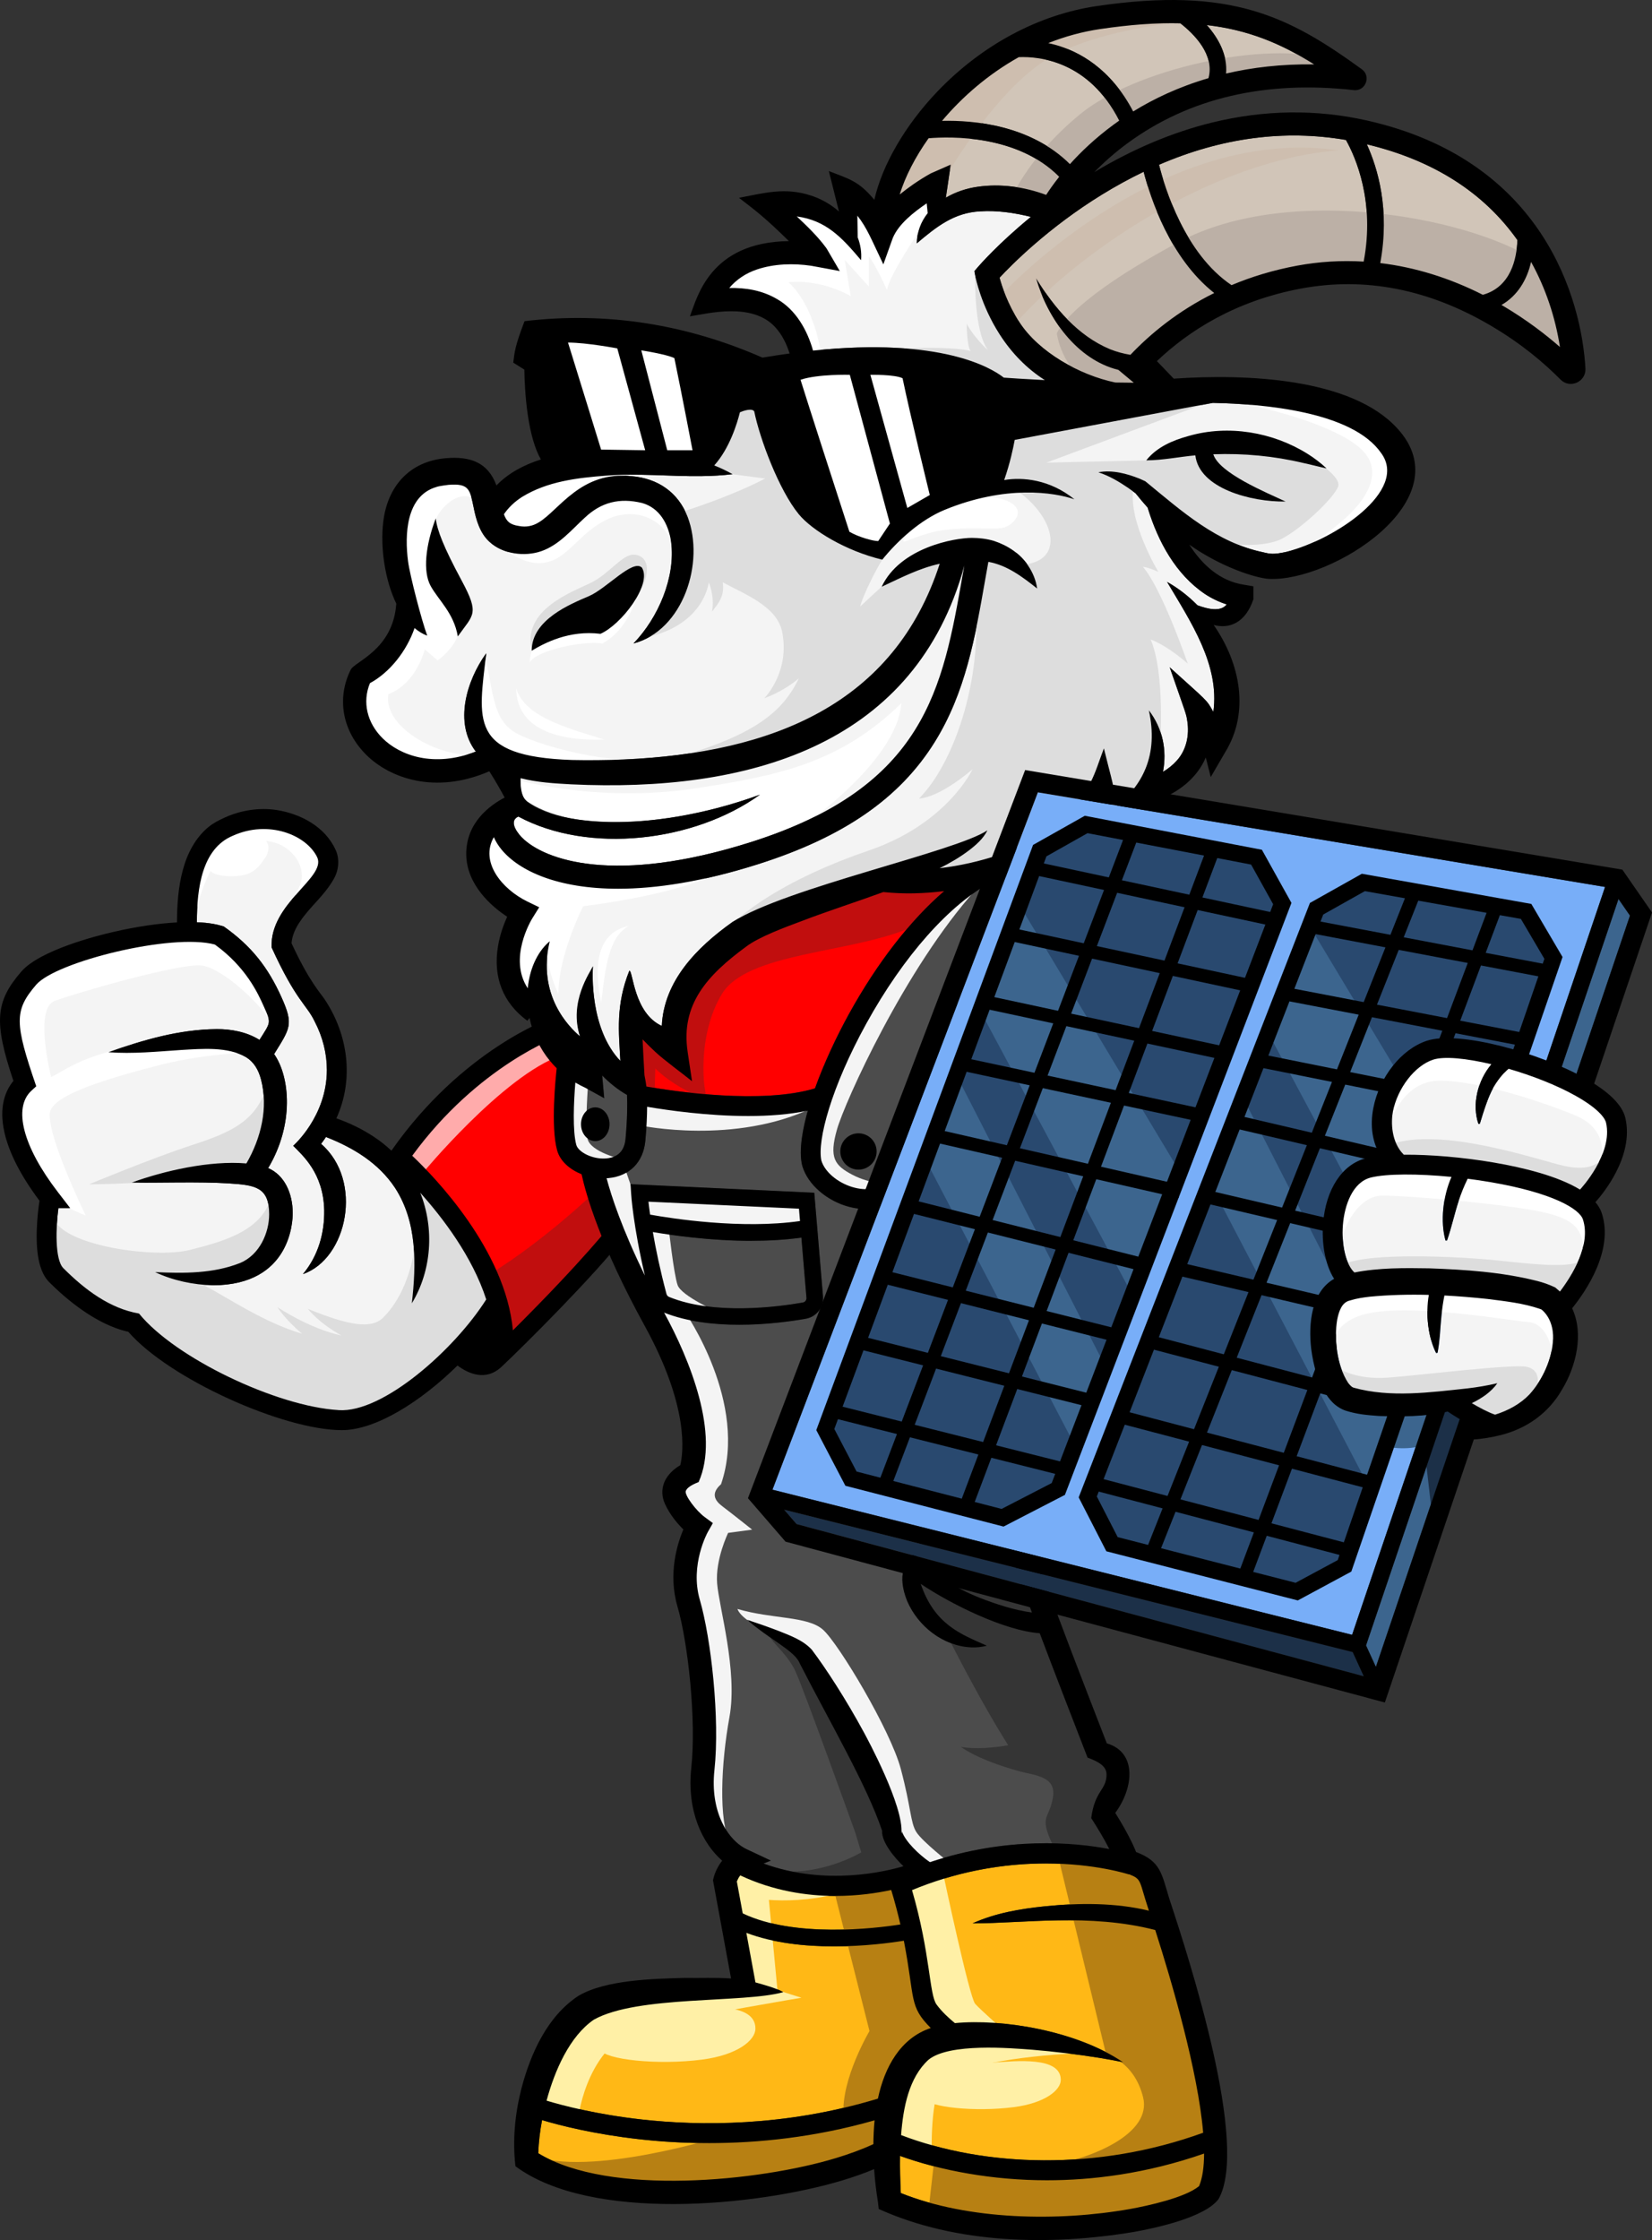
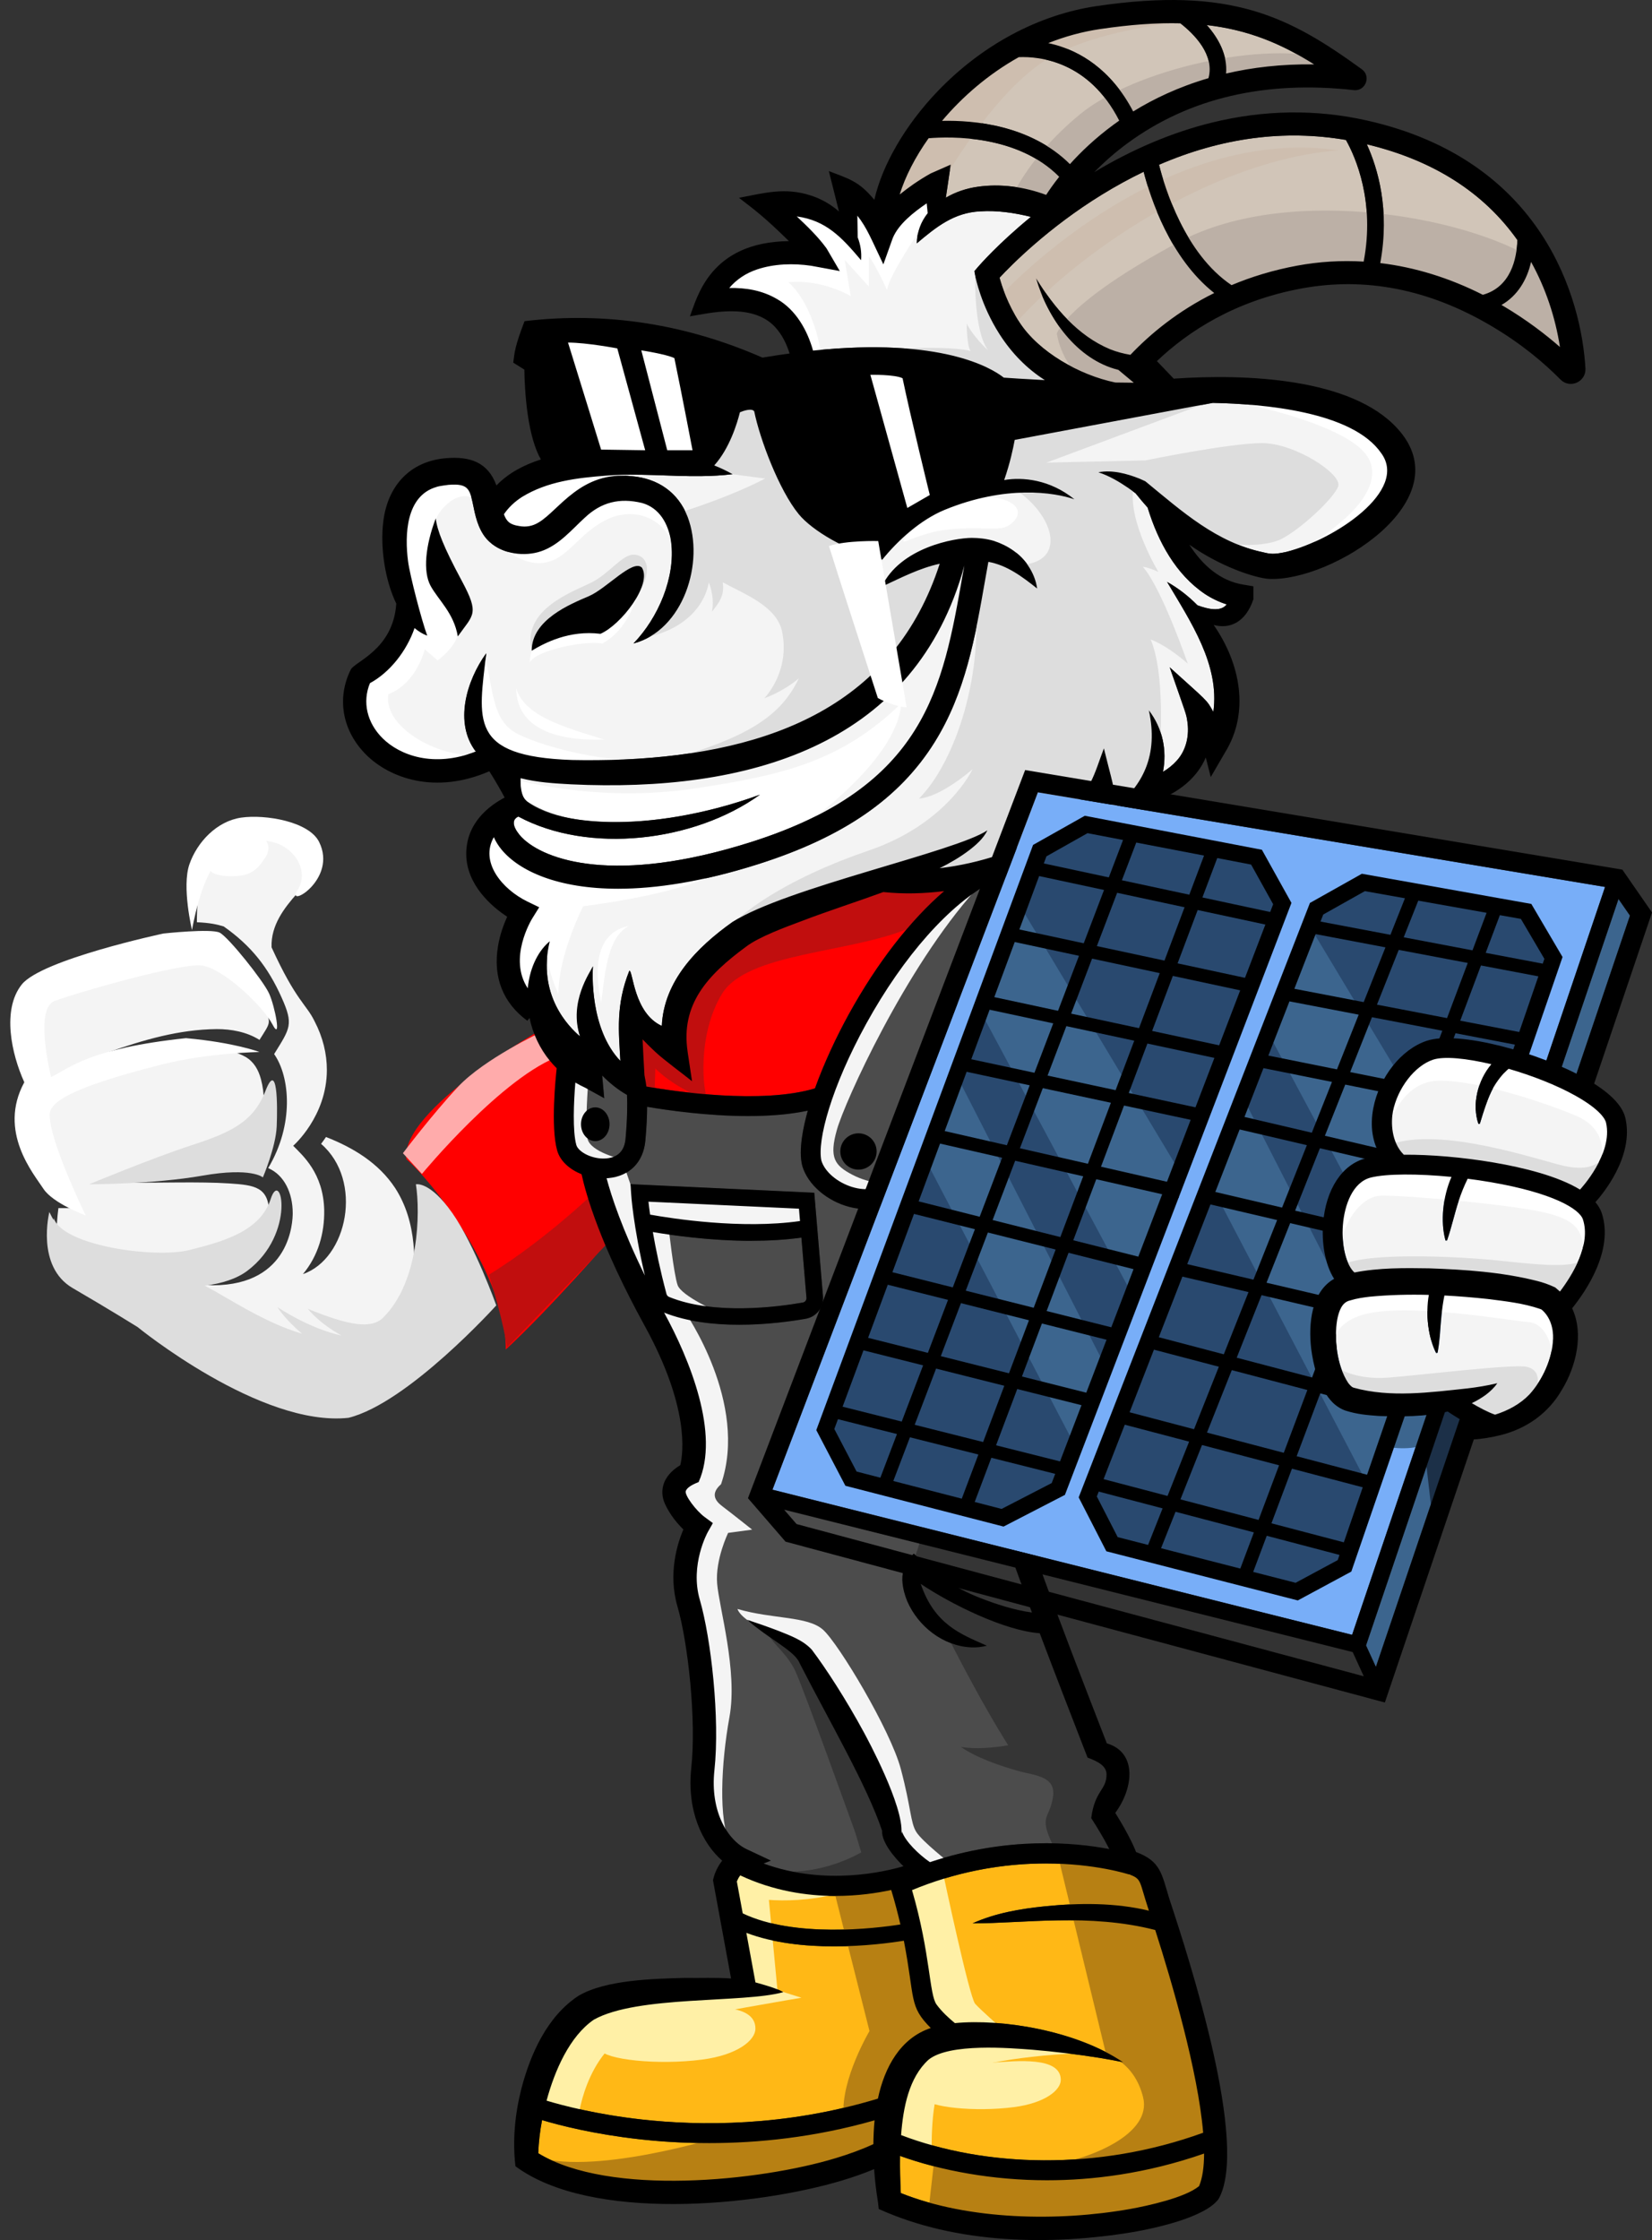
<svg xmlns="http://www.w3.org/2000/svg" id="Layer_2" data-name="Layer 2" viewBox="0 0 604.36 819.04">
  <rect x="0" y="0" width="604.36" height="819.04" fill="#333333" stroke="none" />
  <defs>
    <style>
      .cls-1 {
        fill: #ffabab;
      }

      .cls-2 {
        fill: #f4f4f4;
      }

      .cls-3 {
        fill: #cebeaf;
      }

      .cls-4 {
        fill: #fff0a6;
      }

      .cls-5 {
        fill: #3c658e;
      }

      .cls-6 {
        fill: #29496f;
      }

      .cls-7 {
        fill: #ddd;
      }

      .cls-8 {
        fill: #fff;
      }

      .cls-9 {
        fill: #d1c5b8;
      }

      .cls-10 {
        fill: #1c3048;
      }

      .cls-11 {
        fill: #bcb0a6;
      }

      .cls-12 {
        fill: red;
      }

      .cls-13 {
        fill: #78aef8;
      }

      .cls-14 {
        fill: #353535;
      }

      .cls-15 {
        fill: #ffb816;
      }

      .cls-16 {
        fill: #c10e0e;
      }

      .cls-17 {
        fill: #b78013;
      }

      .cls-18 {
        fill: #4c4c4c;
      }
    </style>
  </defs>
  <g id="Layer_1-2" data-name="Layer 1">
    <g>
      <path class="cls-9" d="M480.75,23.53c-12-.16-22.72,1.14-32.21,3.35.58-6.73-2.74-12.87-7.06-17.72,15,1.72,26.97,6.63,39.27,14.37Z" />
      <path class="cls-9" d="M402.43,10.63c11.15-1.64,20.77-2.33,29.38-2.12,5,3.89,12.64,11.47,10.28,20.07-10.98,3.21-20.13,7.6-27.54,12.18-8.29-15.85-19.97-22.02-28.54-24.38-.86-.24-1.7-.44-2.53-.61,5.98-2.38,12.31-4.16,18.94-5.13Z" />
      <path class="cls-9" d="M372.71,20.9c7.55-.32,25.64,1.42,36.75,23.2-.74.52-1.46,1.03-2.16,1.54-6.62,4.88-11.86,9.91-15.87,14.36-14.42-14.28-35.19-16.09-46.79-15.82,7.41-8.81,16.93-17.07,28.06-23.29Z" />
      <path class="cls-9" d="M339.73,50.55c8.17-.68,32.61-1.25,47.78,14.1-2.13,2.68-3.7,4.96-4.77,6.63-8-2.96-16.67-4.2-25.16-2.96-3.99.56-8.03,1.91-11.55,3.98l.75-5.04,1.04-7.04s-7.31,3.21-7.31,3.21c-2.15,1.2-4.22,2.5-6.24,3.88-1.71,1.22-3.44,2.48-5.11,3.82,2.02-6.5,5.63-13.59,10.58-20.56Z" />
      <path class="cls-2" d="M284.27,109.35c-5.46-3.21-11.46-4.18-17.49-4.04,2.61-3.11,6.07-5.42,10.13-6.78,6.22-2.1,13.32-2.32,19.87-1.35.35.04,9.73,1.8,10.44,1.93l-4.63-7.93c-.07-.13-.19-.31-.27-.43-3.16-4.29-6.98-7.99-10.85-11.61,10.76,1.48,16.41,7.61,23.53,16.01.25-2.91-.22-5.72-1.23-8.33-.04-2.14-.08-5.02-.12-7.96,3.58,4.53,5.16,8.78,9.51,17.82,0,0,3.44-9.62,3.44-9.62,2.12-5.09,7.5-9.35,12.42-12.7l.36,3.59c-2.4,3.03-3.91,6.72-3.98,11.03,7.17-6.05,13.58-11.22,23.22-11.7,6.23-.4,12.44.53,18.52,2.02-12.03,9.84-18.92,17.81-19.34,18.3l-1.32,1.54.37,2c.08.42,2.01,10.42,8.78,21.01,4.51,7.06,10.1,12.71,16.6,16.84-7.34-.37-12.75-.74-15.01-.91-4.51-3.54-22.85-14.76-69.79-9.89-2.1-7.46-6.26-14.9-13.16-18.84Z" />
      <path class="cls-8" d="M193.22,293.3c-2.25-.71-2.96-5.57-2.76-8.76,5.99,1.54,12.38,1.92,18.47,2.25,64.76,3.07,123.94-14.06,142.9-76.6.33-1.13.64-2.25.94-3.37-.2,1.11-.4,2.22-.59,3.32-7.29,41.58-13.59,77.48-77.35,97.73-49.75,15.8-75.56,6.7-83.84-1.58-.79-.79-5.47-5.81-1.36-7.72,25.77,13.82,64.34,9.3,88.39-8-25.85,9.49-64.99,15.65-84.79,2.73Z" />
      <path class="cls-2" d="M177.92,238.86c-7.27,10.06-11.82,25.52-3.81,35.95-15.35,6-27.78,1.41-34.1-4.86-5.74-5.69-7.46-13.3-4.63-20.15,7.26-3.94,13.4-11.7,16.32-20.14,1.38,1.17,2.92,2.14,4.63,2.78-2.02-5.44-6.37-22.06-7.02-27.21-1.26-9.67-.79-23.92,10.37-27.17.99-.4,4.34-.76,4.41-.78,7.65-.62,7.83,1.76,9.22,8.32.87,4.43,2.28,9.38,5.83,12.55,4.82,4.46,12.82,5.47,18.87,3.4,6.6-2.27,11.17-7.9,15.93-12.22,6.05-5.74,12.78-7.39,20.95-5.43,6.38,1.76,9.71,7.61,10.66,14.22,1.68,12.97-4.76,27.85-13.79,37.16,18.32-4.81,26.17-29.7,19.84-46.3-3.48-8.97-10.87-14.03-20.39-14.86-18.57-2.16-26.64,12.43-34.09,16.87-2.27,1.4-4.66,1.81-7.21,1.33-3.48-.52-4.58-1.79-5.54-4.28,1.73-2.54,4-4.66,6.7-6.38,9.23-5.65,20.01-6.94,30.91-7.76,11.51-.92,23.06.33,34.63.19l.02.03s.04-.02.06-.04c3.78-.05,7.57-.24,11.35-.71-2.16-1.23-4.41-2.29-6.72-3.2,5.66-6.27,8.43-15.55,9.4-19.44,1.37-.58,4.42-1.58,5.23-.33,2.04,10.04,9.07,28.82,16.31,37.62,5.52,6.7,63.41-12.28,78.7-10.22-2.62,2.42,2.16,23.33.63,26.56,7.38-3.45-35.13,3.35-27.78,1.75-16.64,51.38-61.16,69.16-115.58,71.58-6.25.21-12.74.31-18.99.17-37.97-1.32-34.07-14.63-31.34-39.03Z" />
      <path class="cls-18" d="M210.83,418.62c-1.4-5.05-.93-15.78-.35-22.8,1.18.7,2.39,1.34,3.63,1.9,0,0,6.93,3.82,6.94,3.82-.23-2.64-.5-5.45-.74-8.29,2.71,2.72,5.67,5.16,9.08,7.09.15,3.46.13,8.74-.54,16.07-.4,4.36-2.75,6.76-7,7.15-5.06.46-10.29-2.34-11.02-4.94Z" />
      <path class="cls-12" d="M235.08,380.02c1.55,1.6,3.14,3.17,4.79,4.7,3.07,2.86,9.92,7.86,13.31,10.61l-1.62-10.78c-2.6-17.31,7.27-28.05,21.41-38.42,4.66-3.58,14.6-7.21,20.15-9.29,9.82-3.77,20.01-7,30.04-10.67,7.29.77,14.8.58,22.25-.35-12.32,10.6-24.51,26.22-34.83,44.93-4.7,8.51-9.16,18.12-12.43,27.2-19.46,5.84-50.91,1.2-61.67-.68-.06-.76-.35-2.35-.7-4.14-.26-4.37-.5-8.75-.7-13.12Z" />
      <path class="cls-18" d="M237.24,439.38l55.05,2.56.38,4.52c-21.56,3.07-47.05-.95-54.83-2.35-.27-1.89-.46-3.48-.6-4.73Z" />
      <path class="cls-18" d="M274.94,453.68c6.04,0,12.25-.33,18.24-1.17l1.85,21.99c.07.85-.5,1.6-1.34,1.74-9.25,1.63-32.52,4.68-48.95-2.07-.44-.18-.79-.59-.92-1.09-2.38-8.92-3.95-16.61-4.99-22.63,7,1.2,21.03,3.22,36.11,3.22Z" />
      <path class="cls-15" d="M319.53,783.97c-4.39,2.02-9.05,3.7-13.8,5.13-27.8,8.44-82.8,14.06-108.82-1.79.15-4.06.63-8.13,1.4-12.12,6.5,1.94,18.94,5.13,35.53,6.99,7.35.83,15.99,1.42,25.6,1.42,17.61,0,38.46-2.02,60.52-8.33-.28,2.93-.41,5.86-.44,8.7Z" />
      <path class="cls-15" d="M321.16,767.34c-34.1,10.37-65.52,9.94-86.27,7.64-16.45-1.83-28.86-5.07-34.94-6.9,2.98-11.04,8.42-23.52,17.28-29.61,16-8.97,54.77-5.95,69.32-10.07-2.36-1.4-7.66-2.86-10.18-3.56l-3.33-18.12c9.99,3.8,21.65,4.95,32.06,4.95,11.14,0,20.85-1.31,25.56-2.07,4.16,21.55,1.76,23.81,9.84,31.92-11.11,3.71-16.9,14.35-19.32,25.82Z" />
      <path class="cls-15" d="M269.57,687.91c.23-.58.64-1.42,1.23-2.21,12.19,5.73,24.43,7.52,34.9,7.52,8.15,0,15.22-1.07,20.35-2.18,1.38,4.56,2.47,8.76,3.35,12.61-9.45,1.47-38.74,4.99-57.68-4.07l-2.15-11.67Z" />
      <path class="cls-15" d="M438.66,799.34c-5.1,4.23-18.75,7.18-25.27,8.37-26.12,4.61-58.94,4.14-83.84-5.85-.22-4.53-.34-9.06-.27-13.57,15.16,5.44,34.03,8.9,53.73,8.9,16.47,0,36.21-2.35,57.5-9.77-.02,4.87-.58,8.96-1.84,11.92Z" />
      <path class="cls-15" d="M412.98,685.35l.03-.09c4.87,1.92,3.61,2.26,7.31,13.34-12.37-2.96-25.39-2.86-38-1.6-9.05.94-18.17,2.46-26.51,6.24,18.74.03,42.63-3.77,66.82,2.42,6.09,18.99,15.64,51.57,17.54,74.14-38.76,14.06-79.93,12.55-110.51.86.77-10.1,2.87-21.03,10.03-27.55,7.61-6.2,29.95-4.25,37.94-3.67,8.27.7,16.6,1.7,24.84,3.02,2.45.41,5.98,1.03,8.37,1.55-17.18-11.62-44.53-15.94-61.48-14.28-1.96-1.6-4.74-4.09-6.73-6.83-2.69-3.7-2.22-18.67-8.96-41.81,1.91-.79,3.81-1.52,5.69-2.2,0,0,0,0,0,0h0c40.26-14.49,73.28-3.66,73.63-3.54Z" />
      <path class="cls-18" d="M353.91,524.43c4.53-.51,8.69-2.45,12.49-4.94-.64,12.83-.97,32.91,2.31,45.33,1.17,4.49,7.1,20.21,8.81,24.79-6.5-.89-13.08-3.02-19.13-5.39-9.65-3.86-15.87-8.24-24.09-16.15-3.16,3.16-6.23,7.71-2.43,17.33,4.02,9.29,13.17,16.47,23.36,16.95,1.94.11,3.89-.12,5.79-.6-9.65-4.27-19.13-7.75-24.19-22.61,10.95,7.37,30.54,17.11,43.54,18.06,5.74,15.19,11.62,30.32,17.49,45.46l3.7,2.69s-.05,0-.05,0c8.29,1.3-1.67,14.03-1.61,13.97,0,0-.7,5.46-.7,5.46,2.33,3.64,4.65,7.46,6.62,11.32-12.77-2.45-37.15-4.71-65.63,4.78-3.94-2.67-8.99-7.53-10.26-11.26,0,.28-.03.47-.17.83.93-10.09-12.74-35.19-13.69-36.93-6.5-12.02-13.89-23.42-19.12-30.33-3.28-3.54-7.9-5.13-12.18-6.87-3.81-1.45-7.62-2.78-11.52-4.06,8.16,7.01,16.56,11.02,18.92,15.17,0,0,.64,1.29.64,1.29,10.83,21.15,24.33,44.2,29.86,60.67-.23,4.31,4.7,10.01,7.82,12.99-6.28,1.88-28.46,7.34-51.17-.98l2.67-1.07-8.83-4.15c-6.85-3.22-13.47-13.64-11.82-28.91,2.04-18.85-1.19-47.99-5.36-62.36-3.69-12.72,2.87-24.59,2.93-24.7l1.86-3.28-3.03-2.24c-3.2-2.38-7.41-8.07-6.87-9.48.66-1.71,3.56-2.8,4.69-3.26,7.84-17.53-3.25-44.82-12.63-61.96,8.47,3.37,18.39,4.43,27.51,4.43,10.09,0,19.21-1.3,24.29-2.19,3.95-.69,6.67-4.23,6.33-8.22l-3.19-37.86-67.22-3.13.2,3.37c.03.54.76,11.84,5.04,30.04-8.35-17.03-12.25-28.97-14-35.57.2-.01.41-.02.61-.04,7.79-.7,12.87-5.84,13.59-13.73.45-4.96.62-9.05.64-12.36,7.65,1.3,22.19,3.38,36.98,3.38,7.49,0,15.05-.54,21.8-1.98-1.6,5.68-3.52,14.47-2.03,20.18,4.07,13.96,28.65,23.73,39.22,6.93,1.39-8.57,3.04-16.73,5.54-25.2,3.18.08,7.08.84,8.53,2.33-1.9,11.99-6.33,50.63-7.7,62.76,22.66,9.48,40.87,4.26,48.06,5.51,2.82,3.73-3.82,14.48-33.23,45.79Z" />
      <path class="cls-12" d="M429.27,312.33c6.88,1.76,13.39,5.05,19.06,9.31,5.24,3.98,9.79,8.95,13.29,14.53,5.05,7.86,8.01,16.9,9.86,26.07,2.37,0,5.63-.23,7.94-.08,1.86.05,4.81.49,6.14,1.52-1.56,2.44-1.57,5.64-.16,8.34,1.41,2.84,3.88,4.98,6.19,7.07,4.28,4.09,8.25,8.66,11.99,13.31-8.21,6.97-15.53,14.96-21.84,23.69-10.58,14.67-17.78,32.31-18.03,50.5-14.98-9.87-35.08-36.22-40.24-49.4-3.62-11.83-4.12-25.62-.36-37.48,1.62-4.98,4.28-9.68,8.11-13.71-16.73,9.8-19.18,32.68-15.72,50.13.58,3.25,1.78,6.49,3.18,9.49-8.34,8.19-34.58,34.37-39.43,44.87-14.11,2.85-27.03-.41-32.32-2.11,1.24-10.82,5.63-48.92,7.23-58.11l.18-1.04-.41-.98c-2.25-5.41-8.99-6.93-13.39-7.33,6.64-18.81,15.16-29.45,23.48-39.85.74-.92,1.47-1.84,2.2-2.76,20.52-25.84,41.72-41.29,63.03-45.96Z" />
      <path class="cls-18" d="M360.54,353.77c-.73.91-1.46,1.82-2.19,2.74-12.04,15.04-25.67,32.07-32.58,74.05-6.42,8.94-22.68,2.3-25.27-6.19-1.58-7.24,3.54-26.71,16.44-50.1,13.68-24.81,30.54-43.77,46.24-52.02l-.04-.07c1.71-.49,3.41-1.01,5.08-1.56,11.05-3.76,21.3-9.91,29.77-18.96.03,3.31.19,6.61.39,9.8,0,0,5.97-3.43,5.97-3.43,2.72-1.39,5.42-3.11,7.94-5.13,1.94,1.46,4.46,3.34,6.48,4.86-19.9,6.93-39.45,22.35-58.23,46.01Z" />
      <path class="cls-2" d="M443.67,147.31c18.41.36,51.19,3.13,61.65,18.42,10,13.67-17.09,31.67-34.83,36.09-4.58.98-5.78.75-8.34.13-17.05-3.55-29.65-14.9-42.64-25.55l-.55-.44s-2.03-.91-2.03-.92c-4.74-1.89-10.01-3.29-15.11-2.35,3.96,1.3,7.53,3.41,10.93,5.73.93.64,1.83,1.32,2.73,2,1.41,1.77,2.86,3.5,4.38,5.19.05.16.09.31.12.42,3.73,12.01,10.12,23.94,20.82,31.15,2.45,1.62,5.15,2.91,7.97,3.81-2.22,2.95-7.23,1.61-10.69.32-3.31-3.36-7.04-6.26-11.12-8.54,8.66,14.6,19.33,30.34,16.93,47.56-2.51-4.65-2.15-3.81-15.96-16.33,6.04,17.37,6.02,16.87,6.42,19.6.84,5.15-.31,10.64-3.83,14.51-1.48,1.66-3.18,2.99-5.05,4.1,1.48-7.67,0-15.75-5.16-22.48,3.52,16.15-1.87,27.74-13.76,36.63.64-12.34,2.18-3.06-2.68-22.72-3.71,9.77-4.34,14.92-14.47,24.67-6.74,6.47-15.05,11.25-23.87,14.26-7.06,2.35-14.36,4.02-21.75,4.9,3.79-1.9,7.45-4.02,10.82-6.58,2.58-2,5.2-4.29,6.65-7.27-11.72,7.86-73.61,20.96-93.3,33.53-13.17,9.36-25.07,21.59-25.83,37.97-10.29-4.7-10.5-20.19-11.87-20.19-5.06,12.65-3.85,22.41-3.28,33.01-11.16-11.68-10.23-32.1-10.03-34.64-.57,2.87-8.67,12.47-4.72,25.67-4.11-3.48-15.81-15.18-11.07-34.79-3.71,3.04-7.24,8.87-8.04,17.2-7.23-10.91,1.26-24.95,1.68-25.62l2.5-4.01-4.25-2.06c-9.34-4.51-17.55-14.48-12.34-23.56.67,1.54,1.61,3.07,2.82,4.54,6.5,7.86,20.64,14.32,42.66,14.32,13.91,0,30.96-2.58,51.22-9.01,31.24-9.92,51.74-24.08,64.52-44.57,11.31-18.12,14.86-38.36,18.62-59.78.36-2.05.72-4.1,1.09-6.16,6.83,1.24,12.29,5.35,17.84,9.74-.41-2.96-1.56-5.78-3.26-8.31-4.1-6.27-11.67-9.72-19-10.47-.13-.01-.27-.02-.4-.04,9.05-10.97,13.19-28.84,14.48-35.5l72.39-13.55Z" />
      <path class="cls-9" d="M413.53,129.74c-2.54-.43-5.04-1.09-7.44-2.05-11.84-4.94-20.42-15.18-27.05-25.91,4.18,14.57,14.89,29.73,30.11,33.47l5.62,4.69c-2.28-.01-4.53-.04-6.75-.08-13.1-2.7-28.06-11.16-35.1-22.04-4.29-6.64-6.41-13.13-7.26-16.28,4.25-4.57,17.77-18.28,37.46-30.38,5.08-3.12,10.17-5.9,15.25-8.35,2.46,9.56,9.62,31.57,25.82,44.33-13.26,6.56-23.32,14.87-30.67,22.6Z" />
      <path class="cls-9" d="M498.87,95.64c-8.14-.49-16.27,0-24.3,1.49-8.89,1.65-16.87,4.13-24.03,7.13-17.06-11.47-24.38-35.44-26.52-44.02,22.9-9.89,45.8-12.94,68.38-9.06,3.6,6.44,10.65,22.56,6.49,44.47Z" />
      <path class="cls-9" d="M542.47,107.79c-12.23-6.19-24.85-10.08-37.52-11.6,3.6-19.56-.93-34.71-4.92-43.43,24.25,5.81,42.72,17.56,55.09,35.02-.24,6.76-2.37,17.15-12.65,20.01Z" />
      <path class="cls-9" d="M549.83,111.82c-.18-.11-.36-.21-.54-.31,5.86-3.35,9.38-9.24,10.82-15.75,5.34,9.65,8.87,20.23,10.57,31.12-4.97-4.34-12.02-9.85-20.85-15.06Z" />
      <path class="cls-8" d="M174.6,183.13c-6.64-5.46-14.47,3.56-15.42,7.59-1.46,6.22-.24,26.56,6.64,34.15,6.88,7.59-5.69,16.6-5.69,16.6l-4.74-4.03s-2.85,12.33-13.28,16.37c-2.37,13.76,24.19,25.62,34.15,21.11-4.74,7.83-25.62,8.78-32.97,2.13-7.35-6.64-16.6-17.55-11.15-30.12,6.64-7.59,16.13-20.4,16.13-20.4,0,0-7.59-34.63.24-45.78,7.83-11.15,23.48-6.88,23.48-6.88l2.61,9.25Z" />
      <path class="cls-8" d="M177.68,240.76c2.85,13.76,3.08,21.82,9.96,26.56,6.88,4.74,37.24,13.52,57.87,9.96-20.4,6.17-54.55,4.74-63.09-.71-8.54-5.46-9.72-17.08-9.72-17.08l4.98-18.74Z" />
      <path class="cls-8" d="M181.24,198.54c8.06,6.17,14.23,9.01,20.87,6.4,6.64-2.61,11.38-11.38,20.87-15.42,9.49-4.03,22.29-.47,24.67,15.18,4.98-12.57-7.12-28.7-20.4-27.04-13.28,1.66-25.38,16.6-25.38,16.6l-20.63,4.27Z" />
      <path class="cls-7" d="M234.84,214.91c3.79-7.83,1.19-12.1-3.08-12.1s-8.78,6.88-15.42,10.2c-6.64,3.32-25.38,9.72-21.82,24.67,7.83-10.91,24.19-14.7,24.19-14.7l16.13-8.06Z" />
      <path class="cls-8" d="M234.61,213.25c-3.79,13.52-8.54,18.74-14.23,22.06-6.4-1.19-24.19,2.37-26.56,6.88-.24-5.22,5.46-12.33,5.46-12.33l20.63-5.22,14.7-11.38Z" />
      <path class="cls-8" d="M332.2,195.34c5.34-6.17,24.9-16.01,34.63-12.81,9.72,3.2,4.39,8.89.95,10.2-3.44,1.3-11.38-.36-22.41,1.07s-18.5,7.71-13.16,1.54Z" />
      <path class="cls-8" d="M341.89,76.32s-16.44,23.09-17.39,29.73c-4.11-9.17-6.64-12.33-6.64-12.33v11.07l-8.85-9.8,2.21,13.28s-10.44-6.32-22.77-5.06c10.12,9.17,12.33,28.14,12.33,28.14l-5.38.63s-7.91-27.83-35.1-23.09c-2.53-13.6,36.37-15.5,36.37-15.5l-12.65-17.71s19.61.63,25.62,8.85c4.74-5.38,2.21-14.23,2.21-14.23l10.44,13.28,18.97-16.13.63,8.85Z" />
      <path class="cls-8" d="M252.16,171.98c-18.74-.95-35.1,3.08-45.06,13.52-9.96,10.44-18.97,13.99-22.77,7.59-3.79-6.4-2.61-10.2-2.61-10.2,0,0,19.92-11.86,33.2-13.04,13.28-1.19,55.97,3.08,37.24,2.13Z" />
      <path class="cls-8" d="M204.25,363.38c.17-11.98,5.9-25.43,9.07-32,12.79-1.68,37.79-5.69,49.51-12.59l-55.97.24s-24.19-10.44-27.28-18.5c-9.49,18.5.95,24.67,15.65,31.07-17.08,13.76-2.61,35.81-2.61,35.81,0,0,3.08-2.85,6.64-10.91-.24-2.78.03-5.68.56-8.47.74,5.04,2.08,10.44,4.42,15.35Z" />
      <path class="cls-8" d="M450.67,146.6c20.87,4.27,41.51,10.91,48.38,18.74,6.88,7.83.47,17.31-6.17,23.48-6.64,6.17-14.7,11.15-14.7,11.15,0,0,27.04-8.54,32.02-21.58,4.98-13.04-12.1-26.33-12.1-26.33l-26.8-9.49-20.63,4.03Z" />
      <path class="cls-8" d="M221.09,270.41c-14.7-4.51-29.17-8.54-32.26-18.74.24,15.18,15.56,19.33,32.26,18.74Z" />
      <path class="cls-8" d="M219.95,366.59c1.47-12.22,2.6-24.18,10.19-28.05-11.92,2.33-13.02,14.99-10.19,28.05Z" />
      <path class="cls-16" d="M343.79,330.57s-6.48,8.54-11.23,8.85c-21.82,9.17-59.29,8.85-68.47,24.03-9.17,15.18-6.96,36.05-5.06,38.9-13.28-5.06-19.29-11.7-19.29-11.7l-.32,10.12-5.38-.63-1.9-29.41,14.55,14.23s-5.06-22.77,13.28-37.32c18.34-14.55,75.26-29.09,75.26-29.09l18.34,7.59-9.8,4.43Z" />
      <path class="cls-16" d="M420,382.44s-43.64,50.6-49.65,63.25c2.85-11.7,5.69-20.56,5.69-20.56,0,0-31.62,30.99-30.99,47.12,15.81.95,35.1,1.9,35.1,1.9,0,0,20.24-28.78,41.43-47.12,0,0-4.74-20.24-4.74-23.72,0-8.54,3.16-20.87,3.16-20.87Z" />
      <path class="cls-2" d="M414.62,316.66s44.11,8.54,50.28,47.91c11.38,2.37,14.7,6.17,14.7,6.17,0,0-5.22,4.27,22.29,29.88,8.06-6.17,8.06-9.96,8.06-9.96l-20.87-23.72.47-6.17-15.65-2.85s-4.27-43.64-47.44-49.81c-10.44,5.22-11.86,8.54-11.86,8.54Z" />
      <path class="cls-16" d="M418.89,390.18c10.91,35.1,49.81,63.56,49.81,63.56l-.47,20.87s-39.85-32.26-46.49-54.08c-6.64-21.82-6.17-22.77-2.85-30.36Z" />
      <path class="cls-7" d="M461.74,162.02c-12.02,0-42.69,6.32-42.69,6.32l-36.23.82,62.48-23.28-76.53,8.54c1.8,4.4-9.9,18.42-2.77,21.58,18.74,8.3,27.04,30.6,5.69,30.6-3.86-.41-12.36-16.32-15.42,8.78,4.27,30.36-6.8,63.33-20.08,76.61,8.22-.63,19.61-10.75,19.61-10.75,0,0-9.17,19.92-37.95,29.73-28.78,9.8-53.44,24.67-59.45,39.53,31.94-21.5,76.53-30.36,76.53-30.36,0,0,50.91,4.11,67.36-33.84,1.9,14.23.63,17.39.63,17.39,0,0,16.76-11.07,18.97-20.87,2.85-7.59,2.53-9.8,2.53-9.8,0,0,1.9-26.88-3.48-39.21,6.64,2.53,13.6,8.85,13.6,8.85,0,0-9.49-27.51-16.44-35.42,2.53.32,5.69,1.9,5.69,1.9,0,0-11.07-18.34-9.17-30.36,4.43-2.85,13.28,6.32,20.87,13.91,7.59,7.59,26.25,7.91,33.2,4.43,6.96-3.48,19.29-14.86,20.87-19.29,1.58-4.43-15.81-15.81-27.83-15.81Z" />
      <path class="cls-2" d="M187.17,284.64s30.6,9.25,67.6,3.56c30.21-4.65,52.65-9.25,74.95-31.07-1.42,21.58-37.47,46.01-37.47,46.01,0,0,39.13-13.52,52.18-45.54,13.04-32.02,10.67-55.5,10.67-55.5,0,0-21.11,35.81-46.49,52.89-25.38,17.08-60.95,29.17-60.95,29.17l-60.48.47Z" />
      <path class="cls-11" d="M564.04,96.8c-23.01-16.84-91.55-30.36-132.82-8.3-41.27,22.06-44.59,33.44-44.59,33.44,0,0,1.66,13.28,13.04,18.74s22.77,1.9,22.77,1.9l-4.74-13.52s37.95-32.02,73.29-30.12c35.34,1.9,82.06,32.97,82.06,32.97l-5.46-28.46-3.56-6.64Z" />
      <path class="cls-7" d="M356.75,101.54s-.47,19.69,4.74,26.56c-5.46-4.98-7.83-9.72-7.83-9.72,0,0,0,8.06,1.42,9.96-4.74-1.42-24.43-1.66-27.04,0,11.62,2.13,40.32,12.81,40.32,12.81l23.01-1.42-21.58-17.55-13.04-20.63Z" />
      <path class="cls-7" d="M327.34,210.4c.24-.47-7.67,6.64-12.65,11.38.47-2.85,7.08-17.2,12.06-22.77-18.74-8.78-41.55-34.55-44.63-41.43,0,.33-.02.66-.04.98-3.08-6.21-4.31-12.92-4.31-12.92l-9.72,1.42-7.43,25.38,19.29,2.53c-11.14,5.83-25.43,10.61-29.77,12-3.26-2.3-5.81-3.38-5.81-3.38,0,0,3.64,2.45,5.22,10.99s-1.58,23.72-1.58,23.72c0,0-6.01,6.17-11.38,14.7,21.19-4.66,22.69-20.08,22.69-20.08,0,0,2.29,5.14,1.19,10.75,2.37-3.16,4.66-5.61,3.95-10.75,7.19,3.99,19.68,8.53,21.66,17.87,3.16,14.86-6.48,24.51-6.48,24.51,0,0,6.64-2.21,12.65-7.27-6.64,13.76-18.66,22.61-55.97,31.94,63.88-3.48,76.85-25.62,90.13-37.32,13.28-11.7,20.56-38.9,20.56-38.9l-19.61,6.64Z" />
      <path class="cls-11" d="M487.04,21.93c-24.03-7.59-72.1,3.48-92.02,19.92-19.92,16.44-25.62,31.94-25.62,31.94l16.44.95s18.34-24.35,38.58-34.47c20.24-10.12,67.04-11.38,67.04-11.38l-4.43-6.96Z" />
      <path class="cls-3" d="M365.61,108.58s57.4-63.25,124.12-53.6c-46.17,3.48-96.77,37.95-120.01,65.3-2.37-5.53-4.11-11.7-4.11-11.7Z" />
      <path class="cls-3" d="M343.79,68.41s20.56-37.63,42.69-48.7c22.14-11.07,55.97-12.65,55.97-12.65,0,0-43.96-6.96-73.05,10.12-29.09,17.08-43.64,49.97-43.64,49.97l-.63,8.22,18.66-6.96Z" />
      <path class="cls-14" d="M346.79,472.25s-9.01,42.22-25.14,64.04c16.13-4.74,18.5-8.06,18.5-8.06,0,0,.47,28.46-6.17,42.69,22.77,25.14,48.38,22.29,48.38,22.29,0,0-21.35-66.88-10.91-81.59,10.44-14.7,23.72-28.94,20.4-34.63-3.32-5.69-10.44-2.85-10.44-2.85h-22.77l-11.86-1.9Z" />
      <path class="cls-14" d="M403.71,660.09s9.49-10.91,5.22-16.13c-4.27-5.22-10.44-10.44-10.44-10.44l-16.6-39.37-5.22-1.42s-29.25-7.12-42.53-16.92c-1.93-1.43.22,7.68,3.79,13.12,2.45,3.74,9.41,8.53,7.91,7.75,10.36,20.47,18.03,33.59,23,41.47-5.33.89-11.86,1.5-17.31.59,5.71,3.96,14.21,6.93,21.68,8.98,5.48,1.5,13.29,1.72,11.99,9.52-1.42,8.54-5.69,6.17.95,19.45,10.91.47,26.56,3.79,26.56,3.79l-9.01-20.4Z" />
      <path class="cls-14" d="M335.41,681.91s-10.91-8.06-9.96-13.76c.95-5.69-33.68-67.12-33.68-67.12l-11.15-4.03c2.85,4.98,7.35,7.59,10.44,14.23,3.08,6.64,21.82,58.82,21.82,58.82,0,0,1.04,3.37,2.2,7.26-4.52,2.52-16.9,8.42-31.37,6.73,16.12,6.96,30.54,4.57,37.44,2.64,8.29-1.42,14.26-4.78,14.26-4.78Z" />
      <path class="cls-2" d="M215.16,396.11s-1.19,15.18-.24,20.16c.95,4.98,12.57,7.59,12.57,7.59,0,0-14.47,5.69-18.97-1.42-4.51-7.12.24-31.07.24-31.07l6.4,4.74Z" />
      <path class="cls-2" d="M228.36,426.39l3.48,10.12,62.54,3.48-.24,9.01-49.57-.47s1.9,17.31,3.32,21.35c1.42,4.03,14.94,9.96,14.94,9.96l-12.33-.24s23.48,33.44,13.28,63.09c-3.79,3.32-2.37,5.93.47,8.06,2.85,2.13,10.91,8.54,10.91,8.54l-8.78,1.19s-4.74,9.72-4.03,18.5c.71,8.78,7.59,32.02,4.51,48.86-3.08,16.84-4.03,37.95.24,46.01-7.35-9.01-11.86-23.72-9.01-32.02,2.85-8.3-6.64-66.65-6.64-66.65l3.56-17.08s-9.25-7.59-6.64-13.52c2.61-5.93,5.93-8.54,5.93-8.54,0,0-7.83-38.19-15.89-58.82-10.44-17.31-18.9-49.25-18.9-49.25,0,0,5.77.32,8.85-1.58Z" />
      <path class="cls-2" d="M288.44,600.32s-16.76-6.64-18.66-12.02c12.97,3.79,25.62,2.53,31.31,7.59,5.69,5.06,24.67,36.68,28.46,50.91,3.79,14.23,3.48,19.61,5.69,23.09,2.21,3.48,12.33,11.38,12.33,11.38l-10.44,2.53s-9.49-7.59-10.44-15.18c-.95-7.59-34.15-67.04-34.15-67.04l-4.11-1.26Z" />
      <path class="cls-2" d="M357.07,325.2c-25.93,28.78-48.07,77.79-50.91,87.91-2.85,10.12-.95,12.97,5.69,16.44,6.64,3.48,13.91,3.48,13.91,3.48,0,0-20.56,13.28-27.83-6.96-5.69-18.03,13.28-51.23,13.28-51.23l39.53-51.23,6.32,1.58Z" />
      <path class="cls-14" d="M361.18,320.14c11.7.95,32.89-9.49,32.89-9.49l-1.58,6.64,12.97-.95,19.61-8.85-11.7-7.91-12.02,3.79-2.21-8.85-18.66,17.39-19.29,8.22Z" />
-       <path class="cls-2" d="M234.37,411.53s34.47,7.27,63.25-6.64c-13.6,1.26-62.61-3.48-62.61-3.48l-.63,10.12Z" />
      <path class="cls-17" d="M387.35,679.78l17.31,71.39s10.2,2.37,13.52,15.65c3.32,13.28-18.5,22.29-33.92,24.9-9.72.24-42.22-4.27-42.22-4.27l-2.61,23.01s83.49,18.5,104.36-9.25c4.74-12.81-1.19-29.41-1.19-29.41l-23.48-90.6-31.78-1.42Z" />
      <path class="cls-17" d="M305.28,691.87l12.81,50.76s-10.44,17.55-9.49,30.83c.22,3.05-44.35,7.59-44.35,7.59,0,0-49.1,15.42-69.97,6.88,18.5,16.13,99.14,18.26,127.13-.95-1.42-11.15,15.89-43.17,23.95-43.64-7.59-5.46-9.01-15.42-9.01-15.42l-6.64-39.37-24.43,3.32Z" />
      <path class="cls-4" d="M247.65,734.56c-24.67,1.66-29.65,11.38-27.99,14.94,1.66,3.56,20.87,5.69,37.24,3.56,12.89-1.68,19.46-7.04,19.46-11.33,0-9.8-18.33-7.87-28.71-7.17Z" />
      <path class="cls-4" d="M362.82,754.17c-21.69,1.46-26.06,10.01-24.6,13.14s18.35,5,32.74,3.13c11.34-1.48,17.11-6.19,17.11-9.96,0-8.61-16.11-6.92-25.24-6.3Z" />
      <path class="cls-4" d="M345.13,685.47s9.49,44.83,11.62,47.2c2.13,2.37,9.72,9.01,9.72,9.01l-18.03,1.19s-10.67-6.17-10.91-10.44c-.24-4.27-6.4-43.17-6.4-43.17l13.99-3.79Z" />
      <path class="cls-4" d="M395.17,750.69c-26.09,1.19-42.22,5.22-48.62,8.54-6.4,3.32-5.69,27.28-5.69,27.28l-14.23-4.74s1.9-29.41,13.28-35.81c11.38-6.4,46.96.24,55.26,4.74Z" />
      <path class="cls-4" d="M281.29,694.67c5.59.39,14.51.36,24.71-2.17l-27.07-5.64-11.35-4.95-2.37,4.03,8.78,39.13s-43.88-1.9-58.35,6.17c-14.47,8.06-19.21,38.9-19.21,38.9l15.18,3.79s3.4-28.14,24.98-32.89c21.58-4.74,56.61-10.59,56.61-10.59l-8.78-2.77-3.13-33.01Z" />
      <path class="cls-2" d="M123.82,515.58c-22.51-1.32-59.77-19.01-72.96-35.3-10.66-1.85-19.73-8.63-27.68-16.58-3.21-3.21-2.72-15.25-1.81-21.97h4.31l-4.5-5.85c-12.79-16.62-16.49-30.83-9.68-37.08l1.76-1.61c-7.97-23.18-8.11-27.7-.03-37.13,7.2-8.4,49.57-18.96,65.37-14.7,11.46,8.25,15.88,18.11,17.78,22.35,2.94,6.56,2.72,5.85-1.45,12.52-4.59-2.91-10.36-3.98-15.67-3.95-13.8.13-26.74,3.94-39.6,8.45,8.9.68,17.84-.24,26.63-.82,7.76-.45,17-1.25,23.61,2.57,3.03,1.83,4.63,4.67,5.56,8.1,2.76,10.45.04,21.58-5.32,30.82-13.37-1.16-30.31,2.73-41.94,7,9.26.17,24.83-.41,35.68.31,9.38.62,14.59,1.26,14.59,11.27,0,6.77-3.5,14.83-10.58,17.8-9.9,3.93-20.55,3.83-31.15,3.36,6.6,3.09,13.92,4.63,21.2,4.81,28.5-.08,29.15-23.56,29.15-26.37,0-7.3-3.04-13.94-8.98-16.48,9.57-16.02,7.98-33.4,2.18-41.69,5.85-9.47,7.19-10.74,2.74-20.66-5-11.17-11.18-18.96-21.19-26.01-2.45-.75-5.16-1.34-9.81-1.53,0-12.58,1.91-26.94,13.12-31.62,13.07-5.93,27.04-.3,30.93,7.94,3.24,7.4-17.34,16.68-16.73,32.85,9.03,19.75,12.71,20.76,15.75,27.07,3.01,5.77,4.48,11.81,4.48,17.77,0,16.95-12.26,27.69-12.32,27.72,3.48,3.57,11.04,9.99,11.35,23.53.13,8.37-2.16,16.66-7.78,23.39,16.28-5.58,22.21-34.17,6.64-47.62.62-.82,1.22-1.66,1.79-2.51,10.03,3.92,19.29,9.55,25.29,18.64,8.07,12.51,7.76,27.62,6.12,42.17,7.27-12.01,8.3-27.35,3.08-40.42,8.15,9.08,19.09,23.36,24.13,39-11.54,18.27-37.79,41.62-54.03,40.48Z" />
      <path class="cls-12" d="M198.63,376.11s-52.5,29.73-49.97,47.75c9.17,7.59,36.68,42.69,36.37,69.57,16.44-15.18,38.58-40.79,38.58-40.79l-6.01-25.3s-11.7-5.38-11.7-10.44.95-31.94.95-31.94l-8.22-8.85Z" />
      <path class="cls-7" d="M165.43,443.47c-8.22-11.7-13.28-10.44-13.28-10.44,1.63,10.42,1.22,35.56-11.92,48.69-4.23,4.23-12.12,3.17-27.61-3.16,0,0,3.78,5.03,12.31,9.76-12.02-2.6-23.44-10.39-23.44-10.39,0,0,2.67,4.41,9.01,9.72-13.94-4.02-27.88-13.64-35.59-17.54,6.25-.79,11.74-2.57,15.58-5.46,18.03-13.6,12.33-37.95,8.54-26.25-3.79,11.7-17.08,15.5-29.73,18.66-12.65,3.16-46.49-1.58-49.65-11.7-.02.26-.02.51-.03.77-1.03-1.81-1.56-2.98-1.56-2.98,0,0-5.06,19.92,8.54,27.83,13.6,7.91,23.72,14.23,23.72,14.23,0,0,44.91,36.68,77.16,33.2,21.82-5.38,54.08-41.11,54.08-41.11,0,0-7.91-22.14-16.13-33.84Z" />
      <path class="cls-7" d="M97.12,398.88c-4.43,11.38-12.65,15.18-27.2,19.92-14.55,4.74-37.32,14.23-37.32,14.23,0,0,23.4,0,41.43-3.16,18.03-3.16,22.14.63,22.14.63,0,0,4.74-11.07,5.06-18.66.32-7.59.32-24.35-4.11-12.97Z" />
      <path class="cls-8" d="M108.82,325.51c4.43-6.96-.95-15.18-8.22-17.39-7.27-2.21-14.55.32-20.87,6.64-6.32,6.32-9.49,25.3-9.49,25.3,0,0-3.79-15.81-.95-24.03,2.85-8.22,10.12-15.81,18.97-17.08,8.85-1.26,24.75,1.43,28.46,8.85,6.96,13.91-12.33,24.67-7.91,17.71Z" />
      <path class="cls-8" d="M98.39,363.15c-2.21-4.74-14.86-20.56-18.03-22.14-3.16-1.58-20.56.32-20.56.32,0,0-44.59,9.49-51.86,18.66-7.27,9.17-3.79,25.3.95,35.73-9.8,18.03,3.48,33.52,6.96,38.9,3.48,5.38,15.5,9.8,15.5,9.8,0,0-11.7-24.03-12.97-34.47-.49-4-3.79-9.57,41.43-20.87,16.44-4.11,35.1-4.43,35.1-4.43,0,0-9.17-3.48-26.88-5.06-35.73,3.79-42.69,11.07-49.33,14.23,0,0-6.32-24.98,1.26-27.83,7.59-2.85,45.85-13.91,53.76-12.97,7.91.95,22.45,14.86,25.93,21.5,3.48,6.64.95-6.64-1.26-11.38Z" />
      <path class="cls-8" d="M90.46,305.5c-8.4.76-12.16,6.95-13.74,10.76-1.58,3.81,6.09,4.55,11.26,3.9,5.17-.65,7.2-3.86,9.2-6.81,2-2.95,1.68-8.61-6.72-7.85Z" />
      <path class="cls-16" d="M218.24,435.25s-18.5,18.03-39.37,30.83c5.22,16.6,6.64,26.56,6.64,26.56l39.85-41.27-7.12-16.13Z" />
      <path class="cls-1" d="M154.36,429.24s29.73-36.05,50.91-43.32c-1.9-4.43-7.27-8.54-7.27-8.54,0,0-20.87,9.8-30.36,19.92-9.49,10.12-20.24,24.35-20.24,24.35l6.96,7.59Z" />
-       <path d="M187.64,486.41c-2.73-29.45-28.82-56.24-36.83-63.83,24.1-32.99,53.39-43.56,53.69-43.67l-1.2-3.43-1.19-3.43c-1.36.47-33.13,11.85-58.92,48.68-1.96-1.85-4.07-3.54-6.31-5-4.34-2.9-9.01-5.14-13.82-6.82,6.59-14.47,4.22-30.76-4.3-43.53-1.45-2.2-5.62-6.45-12.1-20.49.2-2.91,1.5-5.62,3.18-8.05,3.76-5.57,8.86-9.37,12.31-15.54,1.74-3.01,2.2-7.19.64-10.54-3.89-8.53-12.82-13.19-21.53-14.58-6.5-.99-13.19.09-19.09,2.77-2.02.91-4.08,1.97-5.81,3.37-9.84,8.06-11.6,22.6-11.61,34.95-6.84.36-14.76,1.53-23.15,3.45-6.24,1.43-27.12,6.72-33.88,14.61-9.41,10.97-10.04,18.31-2.81,39.89-2.97,3.61-5.36,9.49-3.32,18.68,1.67,7.53,6,15.98,12.86,25.14-.41,2.58-.88,6.81-1,10.8-.28,9.42,1.22,15.64,4.59,19,5.72,5.72,16.9,15.47,28.9,18.11,15.02,17.27,56.76,35.96,78.14,35.96,12.3,0,28.74-10.3,42.29-23.62,3.96,2.95,10.32,5.86,16.09.48,7.89-7.37,34.63-34.03,44.59-47.12l-4.16-5.37c-.11.14-10.12,13.16-36.25,39.14ZM123.82,515.58c-22.51-1.32-59.77-19.01-72.96-35.3-10.66-1.85-19.73-8.63-27.68-16.58-3.21-3.21-2.72-15.25-1.81-21.97h4.31l-4.5-5.85c-12.79-16.62-16.49-30.83-9.68-37.08l1.76-1.61c-7.97-23.18-8.11-27.7-.03-37.13,7.2-8.4,49.57-18.96,65.37-14.7,11.46,8.25,15.88,18.11,17.78,22.35,2.94,6.56,2.72,5.85-1.45,12.52-4.59-2.91-10.36-3.98-15.67-3.95-13.8.13-26.74,3.94-39.6,8.45,8.9.68,17.84-.24,26.63-.82,7.76-.45,17-1.25,23.61,2.57,3.03,1.83,4.63,4.67,5.56,8.1,2.76,10.45.04,21.58-5.32,30.82-13.37-1.16-30.31,2.73-41.94,7,9.26.17,24.83-.41,35.68.31,9.38.62,14.59,1.26,14.59,11.27,0,6.77-3.5,14.83-10.58,17.8-9.9,3.93-20.55,3.83-31.15,3.36,6.6,3.09,13.92,4.63,21.2,4.81,28.5-.08,29.15-23.56,29.15-26.37,0-7.3-3.04-13.94-8.98-16.48,9.57-16.02,7.98-33.4,2.18-41.69,5.85-9.47,7.19-10.74,2.74-20.66-5-11.17-11.18-18.96-21.19-26.01-2.45-.75-5.16-1.34-9.81-1.53,0-12.58,1.91-26.94,13.12-31.62,13.07-5.93,27.04-.3,30.93,7.94,3.24,7.4-17.34,16.68-16.73,32.85,9.03,19.75,12.71,20.76,15.75,27.07,3.01,5.77,4.48,11.81,4.48,17.77,0,16.95-12.26,27.69-12.32,27.72,3.48,3.57,11.04,9.99,11.35,23.53.13,8.37-2.16,16.66-7.78,23.39,16.28-5.58,22.21-34.17,6.64-47.62.62-.82,1.22-1.66,1.79-2.51,10.03,3.92,19.29,9.55,25.29,18.64,8.07,12.51,7.76,27.62,6.12,42.17,7.27-12.01,8.3-27.35,3.08-40.42,8.15,9.08,19.09,23.36,24.13,39-11.54,18.27-37.79,41.62-54.03,40.48Z" />
      <g>
        <circle cx="314.06" cy="421.02" r="6.64" />
        <ellipse cx="217.77" cy="411.06" rx="5.22" ry="6.17" />
        <path d="M580.01,134.72c-1.44-25.02-15.16-76.14-80.02-90.68-18.5-4.15-37.52-3.89-56.53.76-14.49,3.55-28.98,9.66-43.13,18.14,3.35-3.43,7.44-7.12,12.34-10.7,22.43-16.4,50.22-22.89,82.59-19.29.18.02.35.03.52.03,3.96,0,5.79-5.21,2.42-7.66-26.5-19.2-47.76-30.34-97.01-23.09-21.26,3.13-41.93,14.2-58.18,31.15-11.84,12.35-20.27,26.95-23.15,39.69-5.79-7.04-9.49-7.69-16.64-10.52.87,3.55,2.6,10.35,3.7,14.77-3.04-2.66-6.66-4.69-10.37-5.86-9.43-3.05-16.82-.9-26.2.87,5.42,4.21,8.89,6.6,18.27,15.83-29.04.35-33.58,20.72-36.23,27.51,6.78-1.07,22.77-5.22,31.21,3.95,2.53,2.76,4.13,6.05,5.26,9.63-3.19.43-6.49.93-9.92,1.51-27.32-11.98-56.62-16.97-87.04-13.33-3.49,9.07-3.65,11.26-4.13,15.17l4.06,2.54c.04,3.17.25,9.55,1.21,16.23,1.04,7.22,2.64,12.75,4.84,16.63-6.18,1.96-11.89,4.96-16.26,9.49-3.13-8.49-9.64-10.7-18.47-9.96-13.29,1.12-21.37,10.24-22.93,23.18-1.17,9.45.61,21.47,4.81,30.11h-.06c-1.2,16.77-15.15,21.03-16.64,24.01-5.27,10.54-3.09,22.49,5.69,31.19,8.46,8.39,25.07,14.62,44.99,5.99,2.25,3.5,4.23,7.03,5.61,9.61-5.52,2.89-14.05,9.2-14.05,20.57s9.48,19.43,14.98,22.99c-1.2,2.64-2.63,6.42-3.35,10.72-1.92,11.35,1.8,20.81,10.75,27.35l.77-1.06c1.21,5.75,3.77,11.24,7.53,15.77.76.92,1.57,1.79,2.41,2.63-.36,3.26-2.25,21.38.15,30.01,1.12,4.02,4.69,7.04,8.95,8.75,1.59,7.3,6.84,25.87,23.09,55.41,16.38,29.78,14.12,46.5,13.02,50.97-1.89,1.12-4.65,3.21-5.9,6.39-.99,2.51-.87,5.22.33,7.83,1.89,4.1,4.66,7.27,6.7,9.26-2.21,5.22-5.64,16.17-2.18,28.09,3.95,13.58,6.95,41.73,5.08,59.08-1.7,15.69,4.03,27.61,11.3,33.95-2.21,2.79-3.02,5.76-3.14,6.27l-.22.89,6.61,35.92c-5.61-.41-11.35-.11-16.92-.22-11.43.32-28.88.67-38.86,6.53-11.5,7.5-17.63,21.31-20.96,34.12-2.32,9.19-3.24,18.7-2.14,28.21,27.56,20.5,88.11,14.65,119.59,5.19,3.91-1.18,7.79-2.52,11.63-4.12.28,4.07.76,8.11,1.42,12.13,0,0,.26,2.42.26,2.43,28.43,12.89,62.99,13.47,93.39,8.39,8.07-1.44,25.98-5.31,30.93-12.01,11.23-19.8-10.55-87.3-18.03-109.87-2.81-9.26-3.19-13.66-12.14-17.02-.44-1.17-.92-2.2-1.41-3.25-1.87-3.86-3.96-7.47-6.2-11.06,6.74-9.1,8.06-22.15-3.09-25.42-8.62-22.23-17.29-44.51-25.4-66.9-.9-2.61-1.94-5.27-2.64-7.95-3.41-13.12-2.52-36.88-1.56-50.42,5.49-5.34,10.23-11.39,14.8-17.52,3.17-4.49,6.58-8.6,7.44-14.38.83-5.01-2.01-10.08-7.61-10.97,7.84-10.64,23.47-26.58,32.91-35.9,6.88,11.74,17.56,25.63,28.56,35.03,4.64,3.9,9.47,7.39,15.5,9.29,0,0,6.04,2.15,6.05,2.15l-.54-6.58c-2.13-22.66,8.6-44.48,23.25-61.19,4.36-5,9.09-9.72,14.19-13.95,1.36-1.15,4.11-3.21,5.54-4.35l-2.56-3.32c-5.58-7.2-11.47-14.07-18.27-20.15-.66-.73-1.41-1.48-1.74-2.41,0-.01,0-.02-.01-.03.55-.71,1.27-1.63,1.27-1.63,1.04-3.77-.88-7.81-4.1-9.81-3.51-2.24-7.72-2.75-11.83-2.79-3.74-14.3-11.16-27.72-22.74-37.19-8.24-6.73-18.17-11.53-28.7-13.32-.88-.66-5.06-3.79-8.32-6.24,1.58-1.92,2.97-3.96,4.09-6.14.41,1.09.7,1.89.7,1.89,8.03-2.87,14.76-8.25,17.92-15.69.74,2.9,1.82,7.15,1.82,7.15l5.28-9.08c9.01-14.6,5.58-32.45-4.21-46.53,5.89,1.57,11.69-.91,14.53-9.4v-4.73l-3.49-.59c-8.7-1.32-15.25-7.27-19.95-14.64,11.58,8.17,24.13,12.16,29.03,12.51,22.69,1.25,71.17-28.76,47.09-55-16.77-18.43-55.17-20.06-81.82-18.21l-6.16-6.42c11.36-10.81,28.46-22.03,52.87-26.55,23.27-4.32,46.54.23,69.17,13.52,11.67,6.85,19.87,13.98,25.6,19.77,3.45,3.5,9.41.86,9.13-4.04ZM480.76,23.54c-12-.16-22.72,1.13-32.22,3.35.58-6.73-2.74-12.87-7.06-17.72,15,1.73,26.97,6.63,39.27,14.37ZM402.43,10.63c11.15-1.64,20.78-2.33,29.38-2.12,5,3.89,12.64,11.46,10.29,20.07-10.98,3.21-20.13,7.6-27.54,12.18-8.29-15.85-19.97-22.02-28.54-24.38-.86-.24-1.7-.44-2.53-.62,5.98-2.38,12.31-4.15,18.94-5.13ZM372.71,20.9c7.55-.32,25.64,1.42,36.74,23.2-.74.52-1.46,1.03-2.16,1.55-6.62,4.88-11.86,9.9-15.87,14.36-14.42-14.29-35.19-16.09-46.79-15.82,7.41-8.8,16.93-17.06,28.07-23.29ZM339.72,50.55c8.18-.68,32.61-1.25,47.77,14.09-2.13,2.68-3.7,4.96-4.77,6.62-8-2.95-16.67-4.2-25.16-2.96-3.99.56-8.03,1.91-11.55,3.98l.75-5.04,1.04-7.04-7.31,3.21c-2.15,1.2-4.22,2.5-6.24,3.88-1.71,1.21-3.44,2.47-5.11,3.82,2.02-6.5,5.62-13.6,10.58-20.57ZM284.27,109.35c-5.46-3.21-11.46-4.18-17.49-4.04,2.61-3.1,6.07-5.42,10.13-6.78,6.22-2.1,13.32-2.32,19.87-1.35.35.04,9.73,1.81,10.44,1.93l-4.63-7.93c-.07-.13-.18-.32-.27-.44-3.15-4.29-6.98-7.99-10.84-11.61,10.76,1.48,16.41,7.61,23.53,16.01.25-2.92-.22-5.72-1.23-8.33-.04-2.15-.08-5.02-.13-7.96,3.59,4.53,5.16,8.78,9.51,17.82l3.44-9.62c2.12-5.09,7.5-9.35,12.42-12.7l.36,3.59c-2.41,3.03-3.92,6.72-3.98,11.03,7.17-6.04,13.58-11.22,23.22-11.7,6.23-.4,12.44.53,18.52,2.02-12.03,9.84-18.92,17.81-19.35,18.3l-1.32,1.55.38,1.99c.08.42,2.01,10.42,8.78,21.01,4.51,7.06,10.1,12.7,16.6,16.84-7.34-.37-12.75-.74-15.01-.9-4.5-3.55-22.84-14.77-69.78-9.89-2.1-7.46-6.27-14.9-13.16-18.84ZM210.83,418.62c-1.4-5.06-.93-15.78-.35-22.8,1.18.7,2.39,1.34,3.63,1.9l6.93,3.82c-.23-2.64-.5-5.44-.74-8.29,2.71,2.72,5.67,5.16,9.08,7.09.15,3.46.13,8.74-.54,16.07-.39,4.36-2.75,6.76-6.99,7.15-5.07.46-10.29-2.33-11.02-4.94ZM237.24,439.38l55.05,2.56.38,4.52c-21.57,3.07-47.05-.95-54.84-2.35-.27-1.89-.46-3.48-.6-4.73ZM274.94,453.68c6.04,0,12.25-.33,18.24-1.16l1.85,21.99c.07.85-.5,1.6-1.34,1.75-9.24,1.62-32.52,4.68-48.95-2.07-.44-.18-.79-.59-.92-1.08-2.38-8.93-3.95-16.61-4.99-22.63,7,1.2,21.04,3.22,36.11,3.22ZM319.53,783.97c-4.39,2.02-9.05,3.7-13.8,5.13-27.8,8.44-82.8,14.06-108.82-1.79.15-4.05.63-8.12,1.39-12.12,6.5,1.94,18.94,5.13,35.53,6.99,7.35.82,16,1.42,25.6,1.42,17.61,0,38.46-2.02,60.52-8.33-.28,2.93-.41,5.86-.44,8.7ZM321.16,767.34c-34.1,10.37-65.52,9.94-86.27,7.64-16.45-1.82-28.85-5.07-34.94-6.9,2.99-11.04,8.42-23.52,17.29-29.61,16-8.97,54.77-5.96,69.32-10.07-2.36-1.4-7.66-2.86-10.19-3.56l-3.33-18.12c9.99,3.8,21.64,4.95,32.06,4.95,11.14,0,20.85-1.31,25.56-2.07,4.16,21.55,1.76,23.81,9.84,31.92-11.12,3.72-16.9,14.35-19.33,25.81ZM269.57,687.92c.24-.58.64-1.42,1.23-2.21,12.19,5.73,24.43,7.52,34.89,7.52,8.15,0,15.22-1.07,20.35-2.18,1.38,4.56,2.47,8.76,3.35,12.61-9.45,1.47-38.74,4.99-57.68-4.06l-2.15-11.67ZM438.65,799.34c-5.1,4.22-18.75,7.18-25.27,8.36-26.12,4.61-58.95,4.13-83.84-5.84-.22-4.53-.34-9.06-.27-13.57,15.16,5.44,34.03,8.9,53.73,8.9,16.47,0,36.21-2.35,57.5-9.77-.02,4.86-.58,8.95-1.84,11.92ZM412.98,685.35l.02-.08c4.87,1.93,3.61,2.25,7.31,13.35-12.38-2.96-25.4-2.86-38-1.6-9.05.94-18.17,2.46-26.51,6.24,18.74.02,42.63-3.78,66.82,2.42,6.09,18.99,15.64,51.57,17.54,74.13-38.76,14.07-79.93,12.55-110.51.86.77-10.1,2.87-21.03,10.03-27.55,7.61-6.2,29.95-4.25,37.94-3.67,8.26.7,16.6,1.7,24.84,3.02,2.45.41,5.98,1.04,8.36,1.55-17.18-11.63-44.53-15.95-61.48-14.29-1.96-1.6-4.75-4.09-6.73-6.82-2.69-3.7-2.22-18.67-8.96-41.81,1.91-.79,3.81-1.52,5.69-2.2h0c16.1-5.79,31.04-7.54,43.2-7.54,18.24,0,30.22,3.93,30.43,4ZM353.91,524.43c4.52-.52,8.69-2.45,12.49-4.95-.64,12.83-.97,32.91,2.31,45.33,1.17,4.5,7.1,20.21,8.81,24.79-6.5-.89-13.08-3.02-19.13-5.39-9.65-3.86-15.87-8.24-24.09-16.15-3.16,3.16-6.23,7.71-2.43,17.33,4.02,9.29,13.17,16.47,23.37,16.95,1.94.1,3.89-.12,5.79-.61-9.65-4.27-19.14-7.75-24.2-22.61,10.95,7.36,30.54,17.1,43.54,18.06,5.74,15.2,11.62,30.32,17.49,45.46,3.95,1.46,6.95,3.09,6.95,6.19,0,5.76-4.31,5.78-5.6,15.94,2.33,3.63,4.65,7.46,6.62,11.32-12.77-2.45-37.15-4.71-65.63,4.78-3.94-2.67-8.99-7.53-10.27-11.26,0,.28-.03.47-.16.82.93-10.09-12.75-35.19-13.69-36.94-6.5-12.02-13.89-23.41-19.11-30.32-3.29-3.54-7.9-5.13-12.18-6.87-3.81-1.45-7.62-2.78-11.52-4.07,8.16,7.01,16.57,11.01,18.92,15.17l.64,1.29c10.84,21.15,24.33,44.2,29.86,60.67-.23,4.31,4.7,10.01,7.82,13-6.28,1.87-28.46,7.34-51.17-.99l2.67-1.07-8.83-4.15c-6.85-3.22-13.47-13.64-11.82-28.91,2.04-18.84-1.19-47.99-5.36-62.35-3.69-12.72,2.87-24.6,2.93-24.71l1.86-3.28-3.04-2.24c-3.2-2.38-7.41-8.07-6.87-9.49.66-1.71,3.56-2.8,4.7-3.27,7.84-17.53-3.25-44.82-12.63-61.96,8.47,3.37,18.39,4.43,27.51,4.43,10.09,0,19.21-1.3,24.29-2.19,3.95-.69,6.67-4.23,6.33-8.23l-3.19-37.85-67.22-3.13.21,3.36c.03.54.76,11.84,5.04,30.05-8.35-17.03-12.25-28.97-14.01-35.57.21-.01.41-.02.61-.04,7.79-.7,12.87-5.84,13.58-13.73.45-4.96.62-9.06.64-12.36,7.65,1.3,22.19,3.38,36.99,3.38,7.49,0,15.04-.54,21.8-1.98-1.61,5.69-3.52,14.47-2.03,20.18,4.07,13.96,28.66,23.73,39.22,6.93,1.39-8.57,3.04-16.73,5.54-25.2,3.18.08,7.08.84,8.53,2.33-1.9,12-6.33,50.64-7.7,62.76,22.66,9.48,40.86,4.25,48.06,5.52,2.82,3.73-3.82,14.47-33.23,45.79ZM251.56,384.55c-2.61-17.32,7.27-28.05,21.4-38.42,4.67-3.58,14.6-7.22,20.16-9.29,9.82-3.77,20.01-7,30.04-10.67,7.29.77,14.8.59,22.24-.35-12.33,10.61-24.51,26.22-34.83,44.94-4.69,8.52-9.16,18.12-12.43,27.2-19.46,5.84-50.9,1.2-61.67-.68-.07-.76-.35-2.35-.7-4.13-.26-4.37-.5-8.75-.7-13.12,1.55,1.6,3.14,3.17,4.79,4.7,3.07,2.86,9.92,7.86,13.31,10.61l-1.62-10.78ZM492.82,367.91s0,.09-.03.16c-.08.29-.3.46-.56.61,0,0,.27-.34.59-.77ZM429.27,312.33c6.89,1.76,13.4,5.06,19.06,9.3,5.24,3.98,9.79,8.95,13.29,14.53,5.05,7.86,8,16.89,9.86,26.07,2.37,0,5.63-.23,7.93-.08,1.87.05,4.81.49,6.14,1.52-1.56,2.44-1.57,5.64-.16,8.34,1.41,2.84,3.89,4.98,6.19,7.07,4.28,4.09,8.25,8.66,11.99,13.3-8.21,6.97-15.53,14.95-21.84,23.69-10.58,14.67-17.78,32.31-18.03,50.5-14.98-9.87-35.08-36.22-40.23-49.4-3.62-11.83-4.12-25.62-.36-37.48,1.62-4.98,4.29-9.68,8.11-13.7-16.72,9.79-19.18,32.68-15.72,50.12.59,3.25,1.78,6.5,3.18,9.49-8.34,8.19-34.59,34.38-39.43,44.87-14.11,2.85-27.03-.41-32.32-2.11,1.24-10.81,5.63-48.92,7.23-58.11l.18-1.04-.41-.98c-2.25-5.41-8.99-6.93-13.39-7.33,6.64-18.82,15.16-29.46,23.48-39.85.74-.92,1.47-1.84,2.21-2.76,20.52-25.84,41.72-41.29,63.02-45.96ZM418.77,307.76c-19.9,6.92-39.45,22.35-58.23,46-.73.92-1.45,1.82-2.19,2.74-12.04,15.04-25.68,32.07-32.58,74.06-6.42,8.93-22.68,2.3-25.28-6.2-1.58-7.24,3.55-26.71,16.44-50.1,13.69-24.8,30.54-43.76,46.24-52.02l-.04-.07c1.72-.48,3.41-1.01,5.09-1.56,11.04-3.76,21.29-9.92,29.77-18.97.03,3.31.19,6.61.39,9.81l5.97-3.43c2.72-1.39,5.42-3.12,7.93-5.13,1.95,1.46,4.46,3.35,6.48,4.86ZM443.67,147.31c18.41.36,51.19,3.13,61.65,18.42,10,13.67-17.09,31.67-34.83,36.09-4.58.98-5.78.75-8.33.13-17.05-3.55-29.65-14.9-42.64-25.55l-.55-.44-2.03-.92c-4.74-1.9-10.01-3.29-15.12-2.36,3.96,1.3,7.53,3.41,10.93,5.73.93.64,1.83,1.32,2.73,2.01,1.41,1.76,2.86,3.5,4.38,5.19.05.16.09.3.12.42,3.73,12.01,10.12,23.94,20.82,31.15,2.45,1.62,5.15,2.9,7.96,3.81-2.22,2.95-7.23,1.61-10.69.32-3.31-3.36-7.04-6.26-11.12-8.55,8.66,14.61,19.33,30.35,16.93,47.56-2.52-4.65-2.16-3.81-15.96-16.33,6.04,17.37,6.02,16.87,6.42,19.6.83,5.15-.31,10.64-3.83,14.51-1.48,1.66-3.18,2.99-5.06,4.1,1.48-7.67.01-15.75-5.16-22.48,3.52,16.15-1.87,27.74-13.76,36.63.64-12.33,2.18-3.05-2.69-22.71-3.71,9.77-4.33,14.92-14.47,24.66-6.75,6.47-15.05,11.24-23.87,14.26-7.07,2.35-14.37,4.02-21.75,4.89,3.79-1.9,7.44-4.01,10.82-6.58,2.58-1.99,5.2-4.29,6.66-7.27-11.72,7.86-73.61,20.97-93.3,33.54-13.16,9.36-25.07,21.6-25.83,37.97-10.29-4.7-10.5-20.2-11.87-20.2-5.06,12.65-3.85,22.41-3.29,33.01-11.16-11.68-10.24-32.1-10.03-34.64-1,2.19-8.91,13.1-4.72,25.67-4.11-3.48-15.81-15.18-11.07-34.79-3.71,3.04-7.24,8.86-8.05,17.2-7.22-10.91,1.27-24.95,1.69-25.62l2.5-4.01-4.25-2.06c-9.34-4.52-17.55-14.48-12.35-23.57.67,1.55,1.61,3.07,2.82,4.54,6.5,7.86,20.64,14.32,42.65,14.32,13.91,0,30.97-2.58,51.22-9.01,31.23-9.92,51.74-24.08,64.52-44.57,11.31-18.12,14.86-38.36,18.61-59.79.36-2.04.73-4.1,1.1-6.16,6.82,1.24,12.29,5.35,17.84,9.75-.41-2.96-1.56-5.78-3.27-8.32-2.9-4.43-7.55-7.46-12.61-9.11-2.64-.76-5.34-1.08-8-1.08-6.3,0-26.21,3.49-33,17.87,7.38-3.45,13.88-6.81,21.24-8.41-16.64,51.37-61.16,69.16-115.58,71.58-6.24.21-12.73.31-18.99.17-37.97-1.32-34.07-14.63-31.34-39.03-7.27,10.06-11.82,25.52-3.81,35.95-15.34,6-27.77,1.41-34.09-4.86-5.75-5.69-7.46-13.3-4.63-20.15,7.26-3.94,13.4-11.7,16.32-20.14,1.38,1.17,2.92,2.14,4.64,2.78-2.02-5.44-6.36-22.06-7.02-27.2-1.26-9.67-.79-23.92,10.37-27.17.99-.4,4.35-.76,4.41-.78,7.65-.62,7.84,1.76,9.22,8.32.87,4.43,2.28,9.38,5.83,12.55,4.81,4.46,12.81,5.47,18.86,3.4,6.6-2.27,11.18-7.9,15.93-12.23,6.04-5.73,12.78-7.38,20.95-5.42,6.38,1.76,9.7,7.61,10.66,14.23,1.67,12.97-4.76,27.85-13.79,37.16,18.31-4.81,26.17-29.71,19.84-46.3-3.49-8.98-10.87-14.04-20.38-14.86-18.57-2.16-26.64,12.43-34.09,16.87-2.27,1.4-4.65,1.81-7.21,1.33-3.48-.52-4.58-1.79-5.54-4.29,1.73-2.55,4-4.66,6.7-6.38,9.24-5.65,20.01-6.94,30.91-7.76,11.5-.92,23.06.33,34.63.19l.02.04.05-.04c3.78-.05,7.57-.24,11.35-.71-2.16-1.23-4.4-2.29-6.71-3.2,5.66-6.27,8.43-15.55,9.4-19.44,1.37-.58,4.42-1.58,5.23-.33,2.04,10.04,9.07,28.82,16.31,37.62,4.84,5.88,17.24,13.43,30.54,16.6,5.74-7.11,14.05-14.61,22.78-18.2,22.43-9.21,40.11-6.41,47.51-3.87-9.01-7.28-18.99-8.19-25.69-7.04,2.22-6.48,3.23-11.43,3.85-14.68l72.39-13.55ZM192.44,292.67c-1.33-1.33-2.28-3.56-1.98-8.14,5.99,1.54,12.37,1.92,18.47,2.25,64.76,3.07,123.93-14.06,142.9-76.6.33-1.13.64-2.25.94-3.37-.2,1.11-.4,2.22-.59,3.33-7.3,41.57-13.6,77.48-77.35,97.73-49.75,15.8-75.55,6.7-83.84-1.59-.79-.79-5.47-5.81-1.36-7.72,25.78,13.82,64.34,9.3,88.39-8-41.39,15.19-76.94,10.73-85.57,2.11ZM415.78,139.94c.07-.08.12-.07.16,0h-.16ZM413.53,129.74c-2.55-.43-5.04-1.09-7.44-2.05-11.84-4.94-20.42-15.18-27.04-25.91,4.18,14.57,14.89,29.73,30.11,33.47l5.62,4.69c-2.29-.01-4.53-.04-6.75-.08-13.09-2.7-28.06-11.16-35.09-22.04-4.29-6.64-6.41-13.13-7.26-16.28,4.25-4.58,17.77-18.28,37.46-30.38,5.08-3.12,10.16-5.9,15.26-8.35,2.45,9.56,9.62,31.57,25.81,44.33-13.26,6.56-23.32,14.87-30.67,22.6ZM498.87,95.65c-8.13-.49-16.27,0-24.3,1.48-8.89,1.65-16.87,4.12-24.03,7.13-17.06-11.47-24.38-35.45-26.53-44.02,22.91-9.89,45.8-12.93,68.38-9.07,3.6,6.44,10.66,22.57,6.49,44.47ZM542.47,107.79c-12.23-6.19-24.86-10.08-37.52-11.6,3.61-19.56-.93-34.71-4.92-43.43,24.26,5.81,42.73,17.56,55.09,35.02-.24,6.76-2.36,17.15-12.64,20.01ZM549.83,111.82c-.18-.1-.36-.21-.54-.31,5.87-3.35,9.38-9.24,10.83-15.75,5.34,9.64,8.87,20.23,10.56,31.12-4.96-4.35-12.02-9.86-20.85-15.07Z" />
-         <path d="M470.28,183.37c-7.1-3.33-24.27-10.38-26.41-17.27,11.08-.41,22.18.62,32.99,3.2,2.84.6,5.59,1.36,8.45,1.97-2.15-2-4.53-3.83-7.03-5.38-12.73-7.92-28.89-10.66-43.38-6.5-5.81,1.58-11.71,4.07-15.55,8.93,5.99-.02,11.96-1.28,17.95-1.83,1.41,12.1,20.43,17.09,32.98,16.89Z" />
        <path d="M159.42,189.53c-3.79,9.96-4.74,19.45-1.9,24.67,2.85,5.22,8.54,9.96,9.96,18.5,5.69-8.06,8.06-8.06,1.42-20.4-6.64-12.33-9.01-18.5-9.49-22.77Z" />
        <path d="M234.84,207.56c-3.32-3.32-12.81,7.59-19.45,10.44-6.64,2.85-20.87,8.54-20.87,19.92,4.74-2.85,13.76-7.59,25.14-6.17,7.59-3.32,18.97-18.03,15.18-24.19Z" />
      </g>
      <path class="cls-8" d="M225.83,127.39s-11.15-2.13-18.03-2.13c4.51,14.47,12.1,39.13,12.1,39.13l16.13.24-10.2-37.24Z" />
      <path class="cls-8" d="M234.61,128.1s9.25,1.42,12.1,2.85c2.85,13.76,6.64,33.68,6.64,33.68h-9.25l-9.49-36.53Z" />
-       <path class="cls-8" d="M321.29,197.83l4.27-6.4-14.67-54.39s-11.7-.32-18.03,1.82c3.05,9.79,12.25,38.21,17.88,55.57,3.43,1.98,8.64,3.41,10.54,3.41Z" />
+       <path class="cls-8" d="M321.29,197.83s-11.7-.32-18.03,1.82c3.05,9.79,12.25,38.21,17.88,55.57,3.43,1.98,8.64,3.41,10.54,3.41Z" />
      <path class="cls-8" d="M318.41,137.04s8.93-.16,11.78,1.26c2.85,13.76,9.96,42.69,9.96,42.69l-8.22,4.74-13.52-48.7Z" />
      <polygon class="cls-13" points="379.7 289.72 587.19 324.3 494.65 597.76 282.59 544.69 379.7 289.72" />
      <polygon class="cls-6" points="311.31 540.65 301.92 522.69 380.36 311.03 397.35 301.46 459.67 313.41 469.11 330.38 387.17 544.42 366.78 554.94 311.31 540.65" />
      <polygon class="cls-6" points="406.81 564.62 397.94 547.33 481.66 332.27 498.76 322.66 558.31 333.26 568.31 350.26 491.88 572.53 474.39 581.96 406.81 564.62" />
-       <polygon class="cls-10" points="286.88 552.01 494.86 604.06 498.91 612.91 291.41 557.25 286.88 552.01" />
      <polygon class="cls-5" points="503.35 609.5 499.74 601.63 592.1 328.71 596.3 334.78 503.35 609.5" />
      <polygon class="cls-10" points="521.11 529.64 524.2 556.44 539.38 517.78 528.23 512.57 521.11 529.64" />
      <polygon class="cls-5" points="357.7 367.89 372.4 329.94 431.7 428.61 414.62 474.14 357.7 367.89" />
      <polygon class="cls-5" points="350.11 393.5 403.71 498.34 392.33 526.8 338.25 423.39 350.11 393.5" />
      <polygon class="cls-5" points="464.31 378.33 479.48 339.19 540.63 440.95 523.02 487.91 464.31 378.33" />
      <polygon class="cls-5" points="456.49 404.75 511.77 512.86 500.03 542.21 444.26 435.57 456.49 404.75" />
      <path class="cls-5" d="M506.01,528.85s9.49,1.9,14.86-.63c.64-.3,7.27-14.14,7.59-16.13l-17.39,2.85-5.06,13.91Z" />
      <g>
        <path d="M593.52,317.98l-218.49-36.42-101.4,266.24,13.75,15.89,219.25,58.81,97.15-287.13.59-1.73-10.85-15.66ZM379.7,289.72l207.49,34.58-92.54,273.46-212.06-53.07,97.11-254.97ZM286.88,552.01l207.98,52.05,4.05,8.85-207.5-55.65-4.53-5.24ZM503.35,609.5l-3.61-7.87,92.36-272.92,4.2,6.07-92.95,274.72Z" />
        <path d="M309.25,543.25l57.89,14.92,22.45-11.59,41.55-108.54.07.02.11-.47,40.63-106.13.51-1.32-10.81-19.43-64.8-12.43-18.92,10.66-79.3,213.96,10.64,20.35ZM305.23,522.48l1.32-3.57,21.59,5.43-6.07,15.96-8.7-2.24-8.15-15.57ZM433.36,331.72l-7.35,19.51-24.74-5.3,7.42-19.49,24.67,5.29ZM410.43,321.85l5.25-13.78,24.8,4.76-5.39,14.31-24.65-5.28ZM334.62,520.97l7.83-20.56,24.96,6.28-7.75,20.57-25.04-6.3ZM357.93,531.83l-6.08,16.14-25.05-6.46,6.09-15.98,25.05,6.3ZM344.18,495.85l7.37-19.37,24.88,6.26-7.31,19.39-24.95-6.27ZM372.14,507.88l23.51,5.91-7.86,20.55-23.4-5.88,7.75-20.57ZM373.86,503.31l7.31-19.39,23.64,5.94-7.41,19.36-23.53-5.92ZM382.89,479.36l8.02-21.29,23.78,5.98-8.14,21.26-23.66-5.95ZM378.16,478.17l-24.86-6.25,8.1-21.27,24.79,6.23-8.03,21.29ZM363.13,446.08l8.25-21.66,24.9,5.68-8.37,22.22-24.77-6.23ZM373.12,419.84l8.37-21.97,24.92,5.34-8.41,22.31-24.88-5.67ZM383.23,393.28l6.88-18.08,24.84,5.32-6.82,18.09-24.91-5.34ZM411.21,404.23l24.38,5.22-8.67,22.65-24.14-5.51,8.43-22.37ZM412.94,399.65l6.82-18.09,24.51,5.25-6.92,18.07-24.41-5.23ZM421.48,376.96l7.59-20.13,24.64,5.28-7.7,20.1-24.53-5.26ZM430.8,352.25l7.35-19.51,24.77,5.31-7.46,19.48-24.67-5.29ZM424.28,355.81l-7.59,20.13-24.83-5.32,7.66-20.11,24.75,5.3ZM387.07,369.59l-23.32-5,7.47-20.15,23.51,5.04-7.66,20.11ZM385.32,374.17l-6.88,18.08-23.11-4.95,6.71-18.11,23.28,4.99ZM376.69,396.84l-8.34,21.91-22.75-5.19,8.03-21.67,23.06,4.94ZM366.61,423.33l-8.21,21.56-22.33-5.62,7.83-21.13,22.71,5.18ZM356.66,449.45l-8.1,21.27-22.09-5.55,7.9-21.32,22.29,5.6ZM346.82,475.29l-7.37,19.37-21.87-5.5,7.2-19.41,22.05,5.54ZM337.71,499.22l-7.83,20.56-21.63-5.44,7.64-20.6,21.83,5.49ZM366.42,551.72l-9.84-2.54,6.09-16.16,23.37,5.88-1.29,3.36-18.34,9.47ZM416.44,459.48l-23.8-5.99,8.41-22.32,24.12,5.5-8.73,22.8ZM465.77,330.61l-1.09,2.85-24.8-5.31,5.43-14.41,12.39,2.38,8.06,14.49ZM397.87,304.64l12.98,2.49-5.21,13.68-23.78-5.1.96-2.6,15.05-8.48ZM380.15,320.32l23.74,5.09-7.42,19.49-23.55-5.05,7.24-19.53Z" />
        <path d="M394.62,547.5l10.12,19.71,70.04,17.97,19.58-10.55,76.82-223.39.45-1.32-11.42-19.41-61.99-11.03-19,10.67-84.11,216.08-.49,1.27ZM401.26,547.16l.69-1.78,23.37,6.14-5.31,13.36-11.12-2.85-7.63-14.86ZM536.96,352.09l-7.58,20.17-25.64-4.92,7.96-20.03,25.26,4.78ZM513.52,342.72l5.33-13.41,25,4.45-5.16,13.72-25.17-4.77ZM431.85,548.22l7.89-19.86,28.19,7.41-7.5,19.97-28.58-7.51ZM458.72,560.3l-4.97,13.23-29-7.44,5.3-13.33,28.67,7.54ZM441.55,523.82l9.08-22.85,27.65,7.27-8.63,22.96-28.1-7.39ZM518.27,401.82l-7.36,19.59-26.22-6.13,7.44-18.71,26.15,5.26ZM493.94,391.98l7.97-20.05,25.74,4.94-7.65,20.36-26.06-5.24ZM509.19,425.99l-8.62,22.93-26.77-6.26,9.07-22.82,26.31,6.16ZM498.85,453.5l-8.23,21.89-27.29-6.38,8.66-21.79,26.86,6.28ZM488.9,479.96l-8.91,23.71-27.56-7.24,9.09-22.87,27.38,6.41ZM482.99,509.48l25.1,6.6-7.96,23.14-25.77-6.77,8.63-22.96ZM484.71,504.92l8.96-23.84,24.49,5.73-8.48,24.67-24.96-6.56ZM495.39,476.5l8.23-21.89,23.71,5.55-7.58,22.04-24.35-5.7ZM505.33,450.03l8.62-22.93,22.89,5.36-7.94,23.09-23.57-5.51ZM515.67,422.52l7.42-19.73,22.41,4.51-7.07,20.55-22.76-5.32ZM524.81,398.19l7.67-20.4,21.73,4.17-7.12,20.71-22.27-4.48ZM534.21,373.19l7.58-20.18,21,3.98-7,20.35-21.59-4.14ZM498.89,366.41l-25.37-4.87,7.78-19.99,25.55,4.84-7.96,20.02ZM497.06,371l-7.95,20.01-25.1-5.05,7.72-19.82,25.34,4.86ZM487.29,395.59l-7.38,18.57-24.64-5.76,6.95-17.85,25.07,5.04ZM478.1,418.72l-9.07,22.82-24.43-5.71,8.9-22.86,24.6,5.75ZM467.22,446.1l-8.66,21.79-24.23-5.67,8.5-21.83,24.4,5.71ZM456.75,472.44l-9.04,22.75-23.78-6.25,8.63-22.16,24.2,5.66ZM445.9,499.73l-9.08,22.85-23.58-6.2,8.91-22.89,23.75,6.24ZM435.02,527.12l-7.89,19.86-23.4-6.15,7.75-19.9,23.55,6.19ZM473.99,578.73l-15.53-3.98,4.96-13.21,26.62,7-.65,1.89-15.41,8.3ZM491.63,563.94l-26.49-6.96,7.5-19.97,25.9,6.81-6.92,20.12ZM564.99,350.6l-.6,1.75-20.87-3.95,5.18-13.78,7.7,1.37,8.59,14.6ZM499.3,325.83l14.68,2.61-5.31,13.36-25.58-4.84,1-2.58,15.21-8.54Z" />
      </g>
      <path class="cls-2" d="M509.02,406.49c1.68-8.64,8.53-16.79,15.22-19.02,4.01-1.34,12.16-.53,21.35,1.65-5.01,5.86-7.16,14.68-4.75,21.8l.54-.03c1.44-4.68,2.74-9.21,5.05-13.43.97-1.66,2.19-3.33,3.47-4.77.66-.6,1.29-1.33,2-1.9,8.61,2.49,17.52,5.96,24.45,9.84,9.5,5.32,10.97,8.87,11.19,9.84,2.67,11.47-9.36,24.32-9.52,24.49-8.12-4.95-20.69-8.03-31.54-9.89-11.5-1.97-23.15-2.06-32.71-1.97l-1.78-1.13c-5.34-4.56-3.69-11.76-2.96-15.48Z" />
      <path class="cls-2" d="M568.14,489.68c-.24,7.02-3.75,14.82-8.59,20.15-3.39,3.55-7.85,5.94-12.6,7.43-2.53-.86-5.71-2.56-8.51-4.21,1.8-.87,3.52-1.88,5.15-3.07,1.58-1.2,3.05-2.57,4.17-4.22-3.84.91-7.32,1.46-10.87,1.89-13.69,1.45-28.2,3.47-41.63-.24-.41-.13-.39-.19-.53-.23-.14-.14-.29-.17-.46-.36-.17-.14-.39-.38-.55-.55-.19-.18-.4-.51-.57-.72-4.02-6.16-5.19-15.99-3.93-23.16.61-2.97,1.67-6.23,4.66-6.89,2.34-.73,4.68-1.08,7.19-1.37,7.15-.69,14.4-.86,21.65-.67-1.26,6.99-.23,15.62,2.65,21.27l.54-.09c.42-2.17.64-4.27.84-6.35.36-4.87.68-9.84,1.67-14.61,5.3.27,10.59.72,15.83,1.28,6.5.82,13.03,1.53,19.2,3.65,0,0,.26.11.52.22,3.13,2.64,4.35,6.77,4.2,10.83Z" />
      <path class="cls-2" d="M570.68,472.24c-.43-.4-.87-.79-1.34-1.17l-.43-.35-.43-.19c-1.89-.88-4.08-1.65-6.1-2.15-12.98-3.28-26.32-4.15-39.61-4.63-8.95-.15-18.26-.23-27.27,1.52-2.98-2.64-4.82-9.89-4.22-17.37.58-7.3,3.58-15.69,10.23-17.35,5.69-1.42,17.13-1.44,29.49-.23-3.13,7.13-4.13,16.32-2.18,23.26h.55c1.68-4.83,2.72-9.77,4.29-14.57.89-2.73,2-5.44,3.26-8.02,2.78.35,5.58.77,8.33,1.24,22.93,3.92,32.56,9.81,33.84,13.63,3.03,9.28-3.92,20.46-8.41,26.38Z" />
      <path class="cls-7" d="M561.04,510.99c2.37-5.69,2.37-10.12-2.53-11.23-4.9-1.11-38.42,3-50.6,3.95-12.18.95-18.66-3.64-18.66-3.64,0,0-2.37,8.7,7.43,9.96,9.8,1.26,38.9,1.26,38.9,1.26l8.7,10.75,7.59-1.58,9.17-9.49Z" />
      <path class="cls-7" d="M579.06,460.86c-4.9,2.53-13.6,1.9-29.73.16-16.13-1.74-49.49-3.16-58.03,1.42,1.74,5.85,3.79,7.91,3.79,7.91,0,0,44.27-4.9,77.16,6.01,2.69-3.48,11.7-18.03,6.8-15.5Z" />
      <path class="cls-7" d="M587.45,422.76c-3.48,3.48-6.96,5.38-15.5,3.48-8.54-1.9-44.91-14.55-63.25-7.75,2.69,3.64,4.27,7.91,4.27,7.91,0,0,46.64,1.58,65.3,10.59,6.8-1.42,12.65-17.71,9.17-14.23Z" />
      <path class="cls-8" d="M586.1,424.34c.71-6.64-1.19-12.81-9.49-16.37-8.3-3.56-34.86-13.04-50.28-12.81-15.42.24-19.45,20.4-19.45,20.4,0,0-5.46-24.43,16.6-30.83,21.82-3.32,63.8,18.97,66.41,23.24,2.61,4.27-4.51,23.01-3.79,16.37Z" />
      <path class="cls-8" d="M579.7,456.83c-1.42-5.69-1.42-10.2-13.76-13.28-12.33-3.08-50.04-6.4-60.24-6.4s-16.6,16.13-15.18,21.35c-2.37-11.38-6.4-24.9,8.78-30.36,15.18-5.46,57.87,1.66,67.36,6.4,9.49,4.74,14.94,8.54,16.37,12.33,1.42,3.79-1.9,15.65-3.32,9.96Z" />
      <path class="cls-8" d="M567.84,495.96c0-3.56-2.13-12.1-8.78-12.57-6.64-.47-44.83-7.35-60.72-2.61-15.89,4.74-10.67,20.4-10.67,20.4,0,0-9.72-23.24,3.56-30.6,13.52-7.35,74.47.71,78.03,4.74s-1.42,24.19-1.42,20.63Z" />
      <path d="M585.99,443.58c-.48-1.43-1.28-2.77-2.34-4.02,2.33-2.57,14.27-16.6,10.97-30.76-1.12-4.8-6.07-9.69-14.72-14.53-16.75-9.38-46.34-17.58-57.96-13.71-9.28,3.09-17.31,13.2-19.53,24.58-1.29,6.6-.32,12.69,2.65,17.48-2.03.21-3.82.5-5.31.87-8.69,2.17-14.72,11.3-15.72,23.82-.55,6.9.61,14.92,4.04,20.28-8.35,4.73-9.43,16.39-8.4,25.51.82,6.22,2.4,12.47,6.22,17.78.35.41.8,1.06,1.19,1.43,1.3,1.5,3.42,2.93,5.25,3.49,4.17,1.33,7.91,1.63,12.06,1.93,8.06.3,17.01.31,25.24-1.62,1.83,1.23,5.78,3.78,9.87,5.85.09,2.05-.76,4.37-.76,4.37,3.16-.13,7.15-.81,10.2-1.59,9.53-2.37,17.52-7.99,22.46-16.58,5.27-8.65,8.07-20.58,3.74-29.79,5.07-6.29,15.28-21.21,10.85-34.77ZM509.55,406.54c1.68-8.64,8-16.84,14.69-19.07,4.01-1.34,12.16-.53,21.35,1.65-5.01,5.86-7.16,14.68-4.75,21.8l.54-.03c1.44-4.68,2.74-9.21,5.05-13.43.97-1.66,2.19-3.33,3.47-4.77.66-.6,1.29-1.33,2-1.9,8.61,2.49,17.52,5.96,24.45,9.84,9.5,5.32,10.97,8.87,11.19,9.84,2.67,11.47-9.36,24.32-9.52,24.49-8.12-4.95-20.69-8.03-31.54-9.89-11.42-1.95-23.39-2.94-32.92-2.86-4.7-4.63-4.69-12.1-4-15.66ZM568.14,489.68c-.24,7.02-3.75,14.82-8.59,20.15-3.39,3.55-7.85,5.94-12.6,7.43-2.53-.86-5.71-2.56-8.51-4.21,1.8-.87,3.52-1.88,5.15-3.07,1.58-1.2,3.05-2.57,4.17-4.22-3.84.91-7.32,1.46-10.87,1.89-13.69,1.45-28.2,3.47-41.63-.24-.41-.13-.39-.19-.53-.23-.14-.14-.29-.17-.46-.36-.17-.14-.39-.38-.55-.55-.19-.18-.4-.51-.57-.72-4.02-6.16-5.19-15.99-3.93-23.16.61-2.97,1.67-6.23,4.66-6.89,2.34-.73,4.68-1.08,7.19-1.37,7.15-.69,14.4-.86,21.65-.67-1.26,6.99-.23,15.62,2.65,21.27l.54-.09c.42-2.17.64-4.27.84-6.35.36-4.87.68-9.84,1.67-14.61,5.3.27,10.59.72,15.83,1.28,6.5.82,13.03,1.53,19.2,3.65,0,0,.26.11.52.22,3.13,2.64,4.35,6.77,4.2,10.83ZM570.68,472.24c-.43-.4-.87-.79-1.34-1.17l-.43-.35-.43-.19c-1.89-.88-4.08-1.65-6.1-2.15-12.98-3.28-26.32-4.15-39.61-4.63-8.95-.15-18.26-.23-27.27,1.52-2.98-2.64-4.82-9.89-4.22-17.37.58-7.3,3.58-15.69,10.23-17.35,5.69-1.42,17.13-1.44,29.49-.23-3.13,7.13-4.13,16.32-2.18,23.26h.55c1.68-4.83,2.72-9.77,4.29-14.57.89-2.73,2-5.44,3.26-8.02,2.78.35,5.58.77,8.33,1.24,22.93,3.92,32.56,9.81,33.84,13.63,3.03,9.28-3.92,20.46-8.41,26.38Z" />
    </g>
  </g>
</svg>